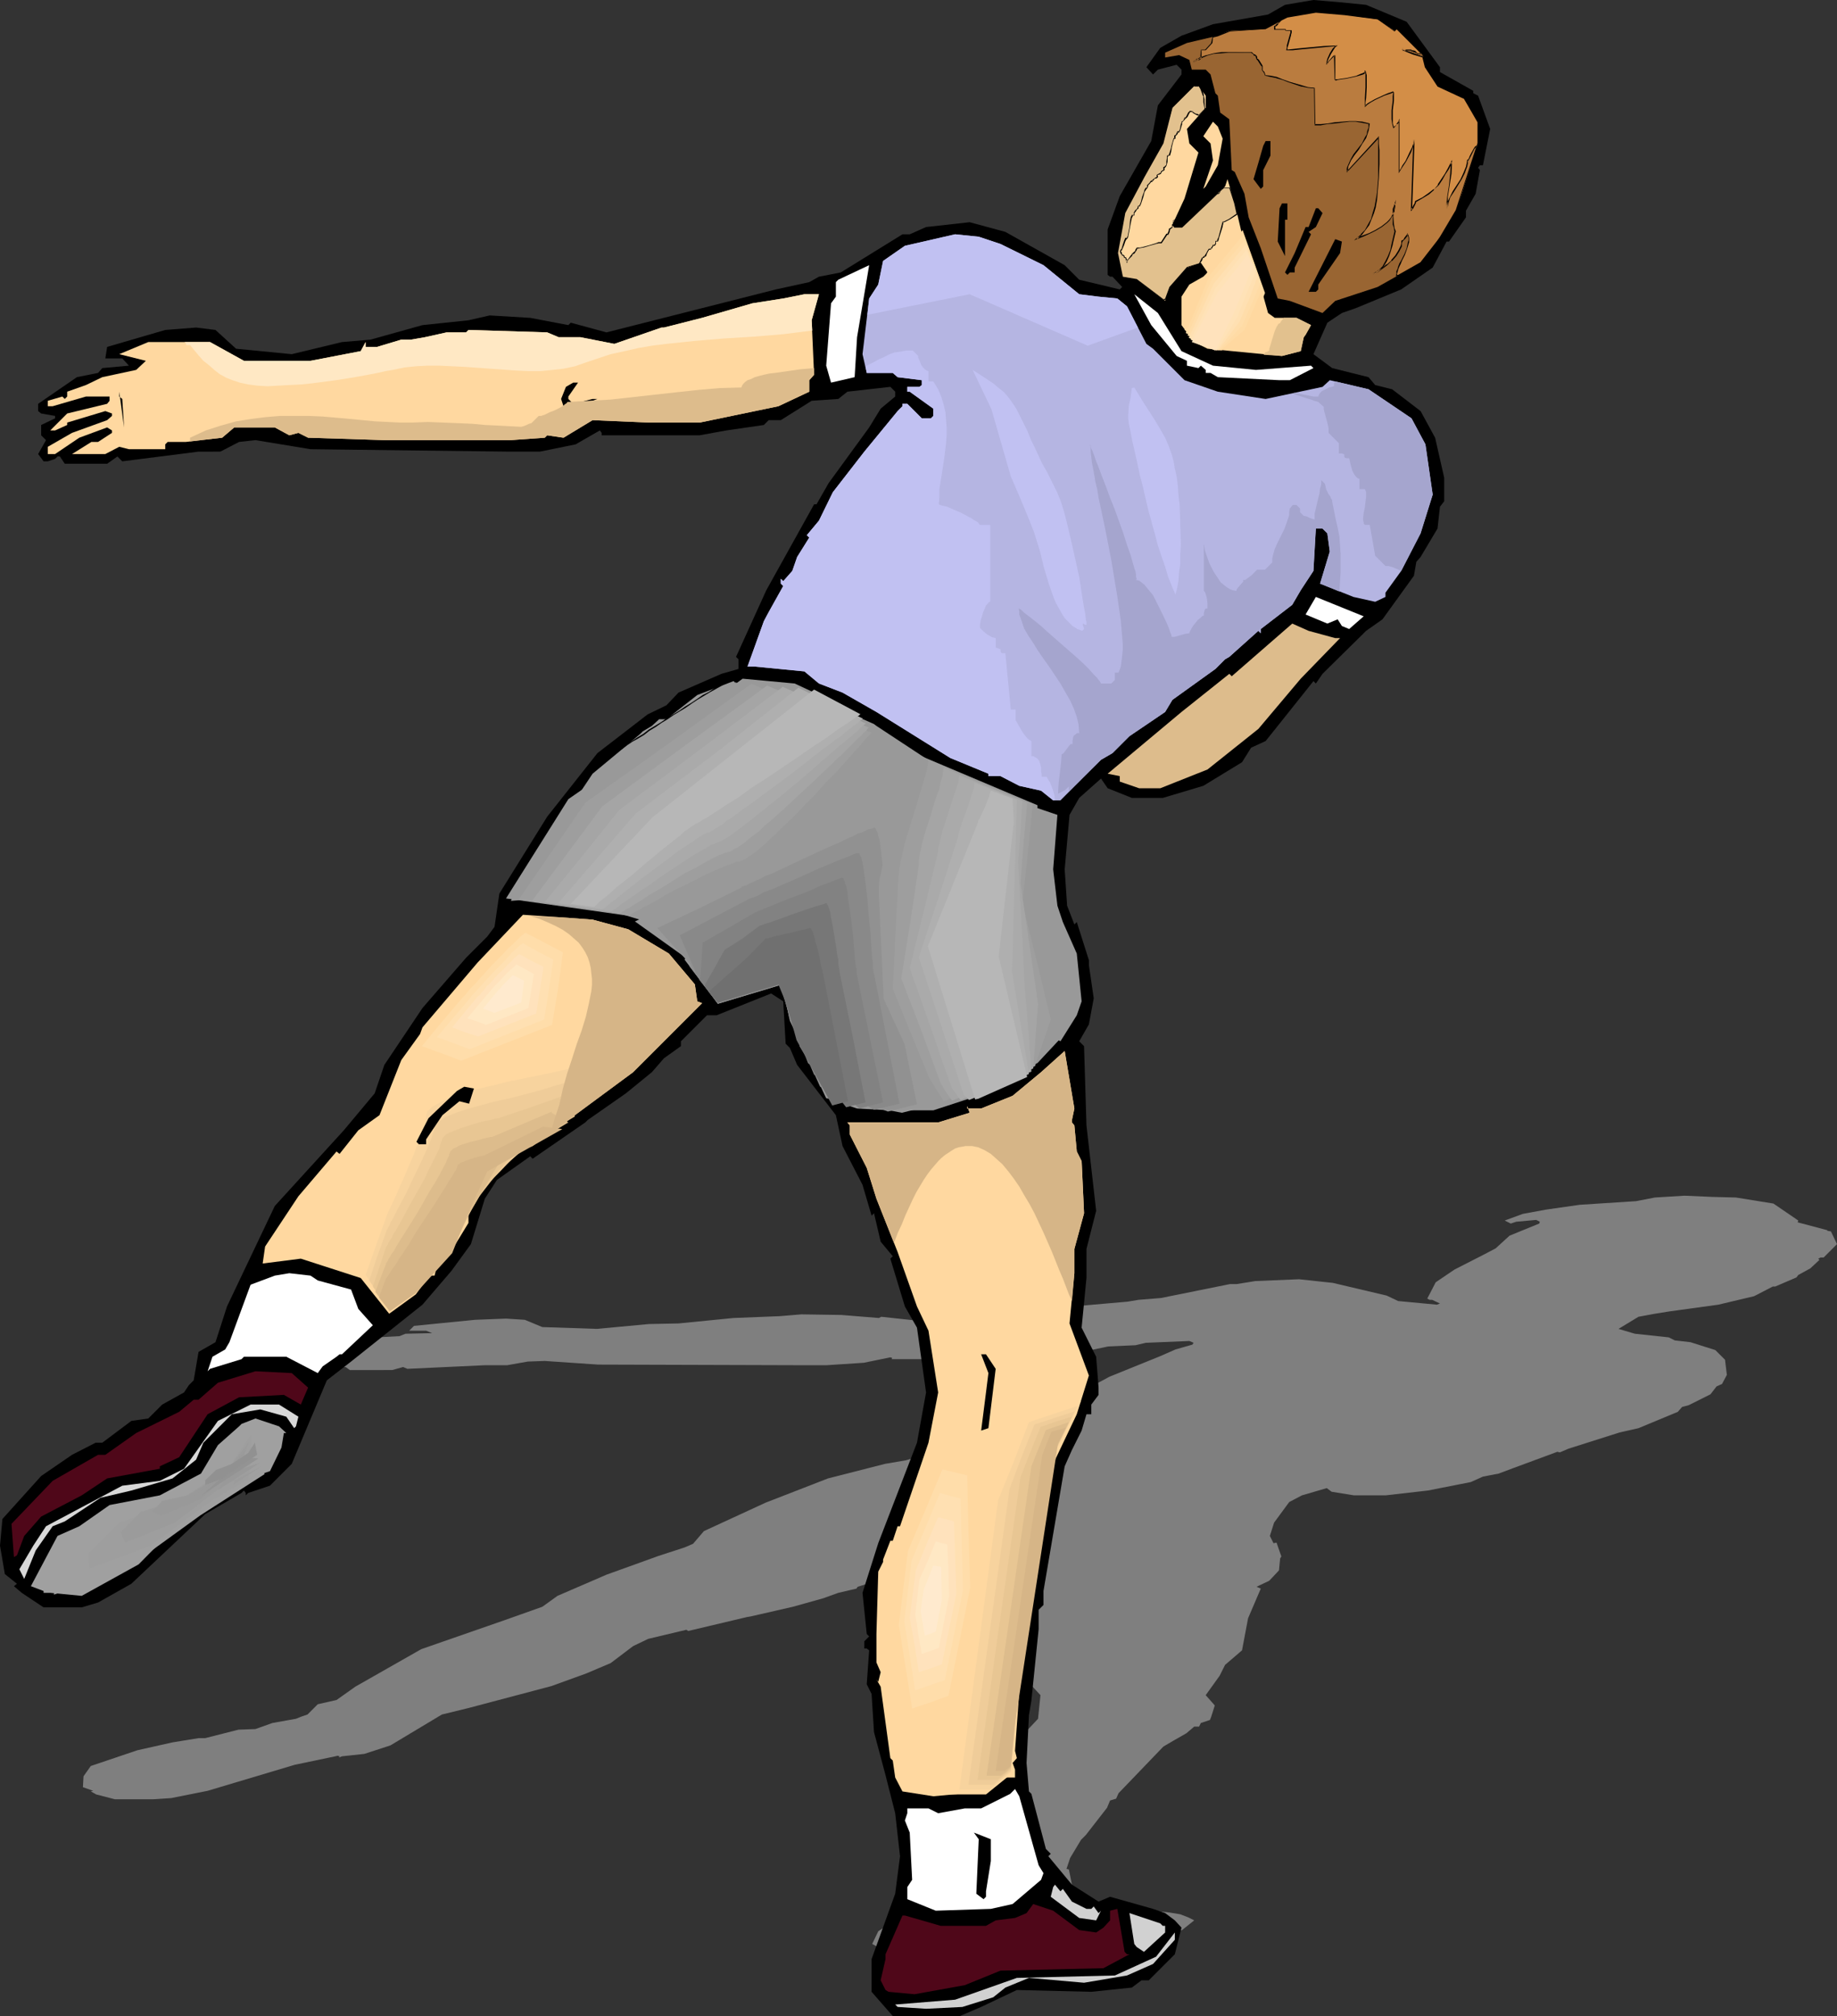
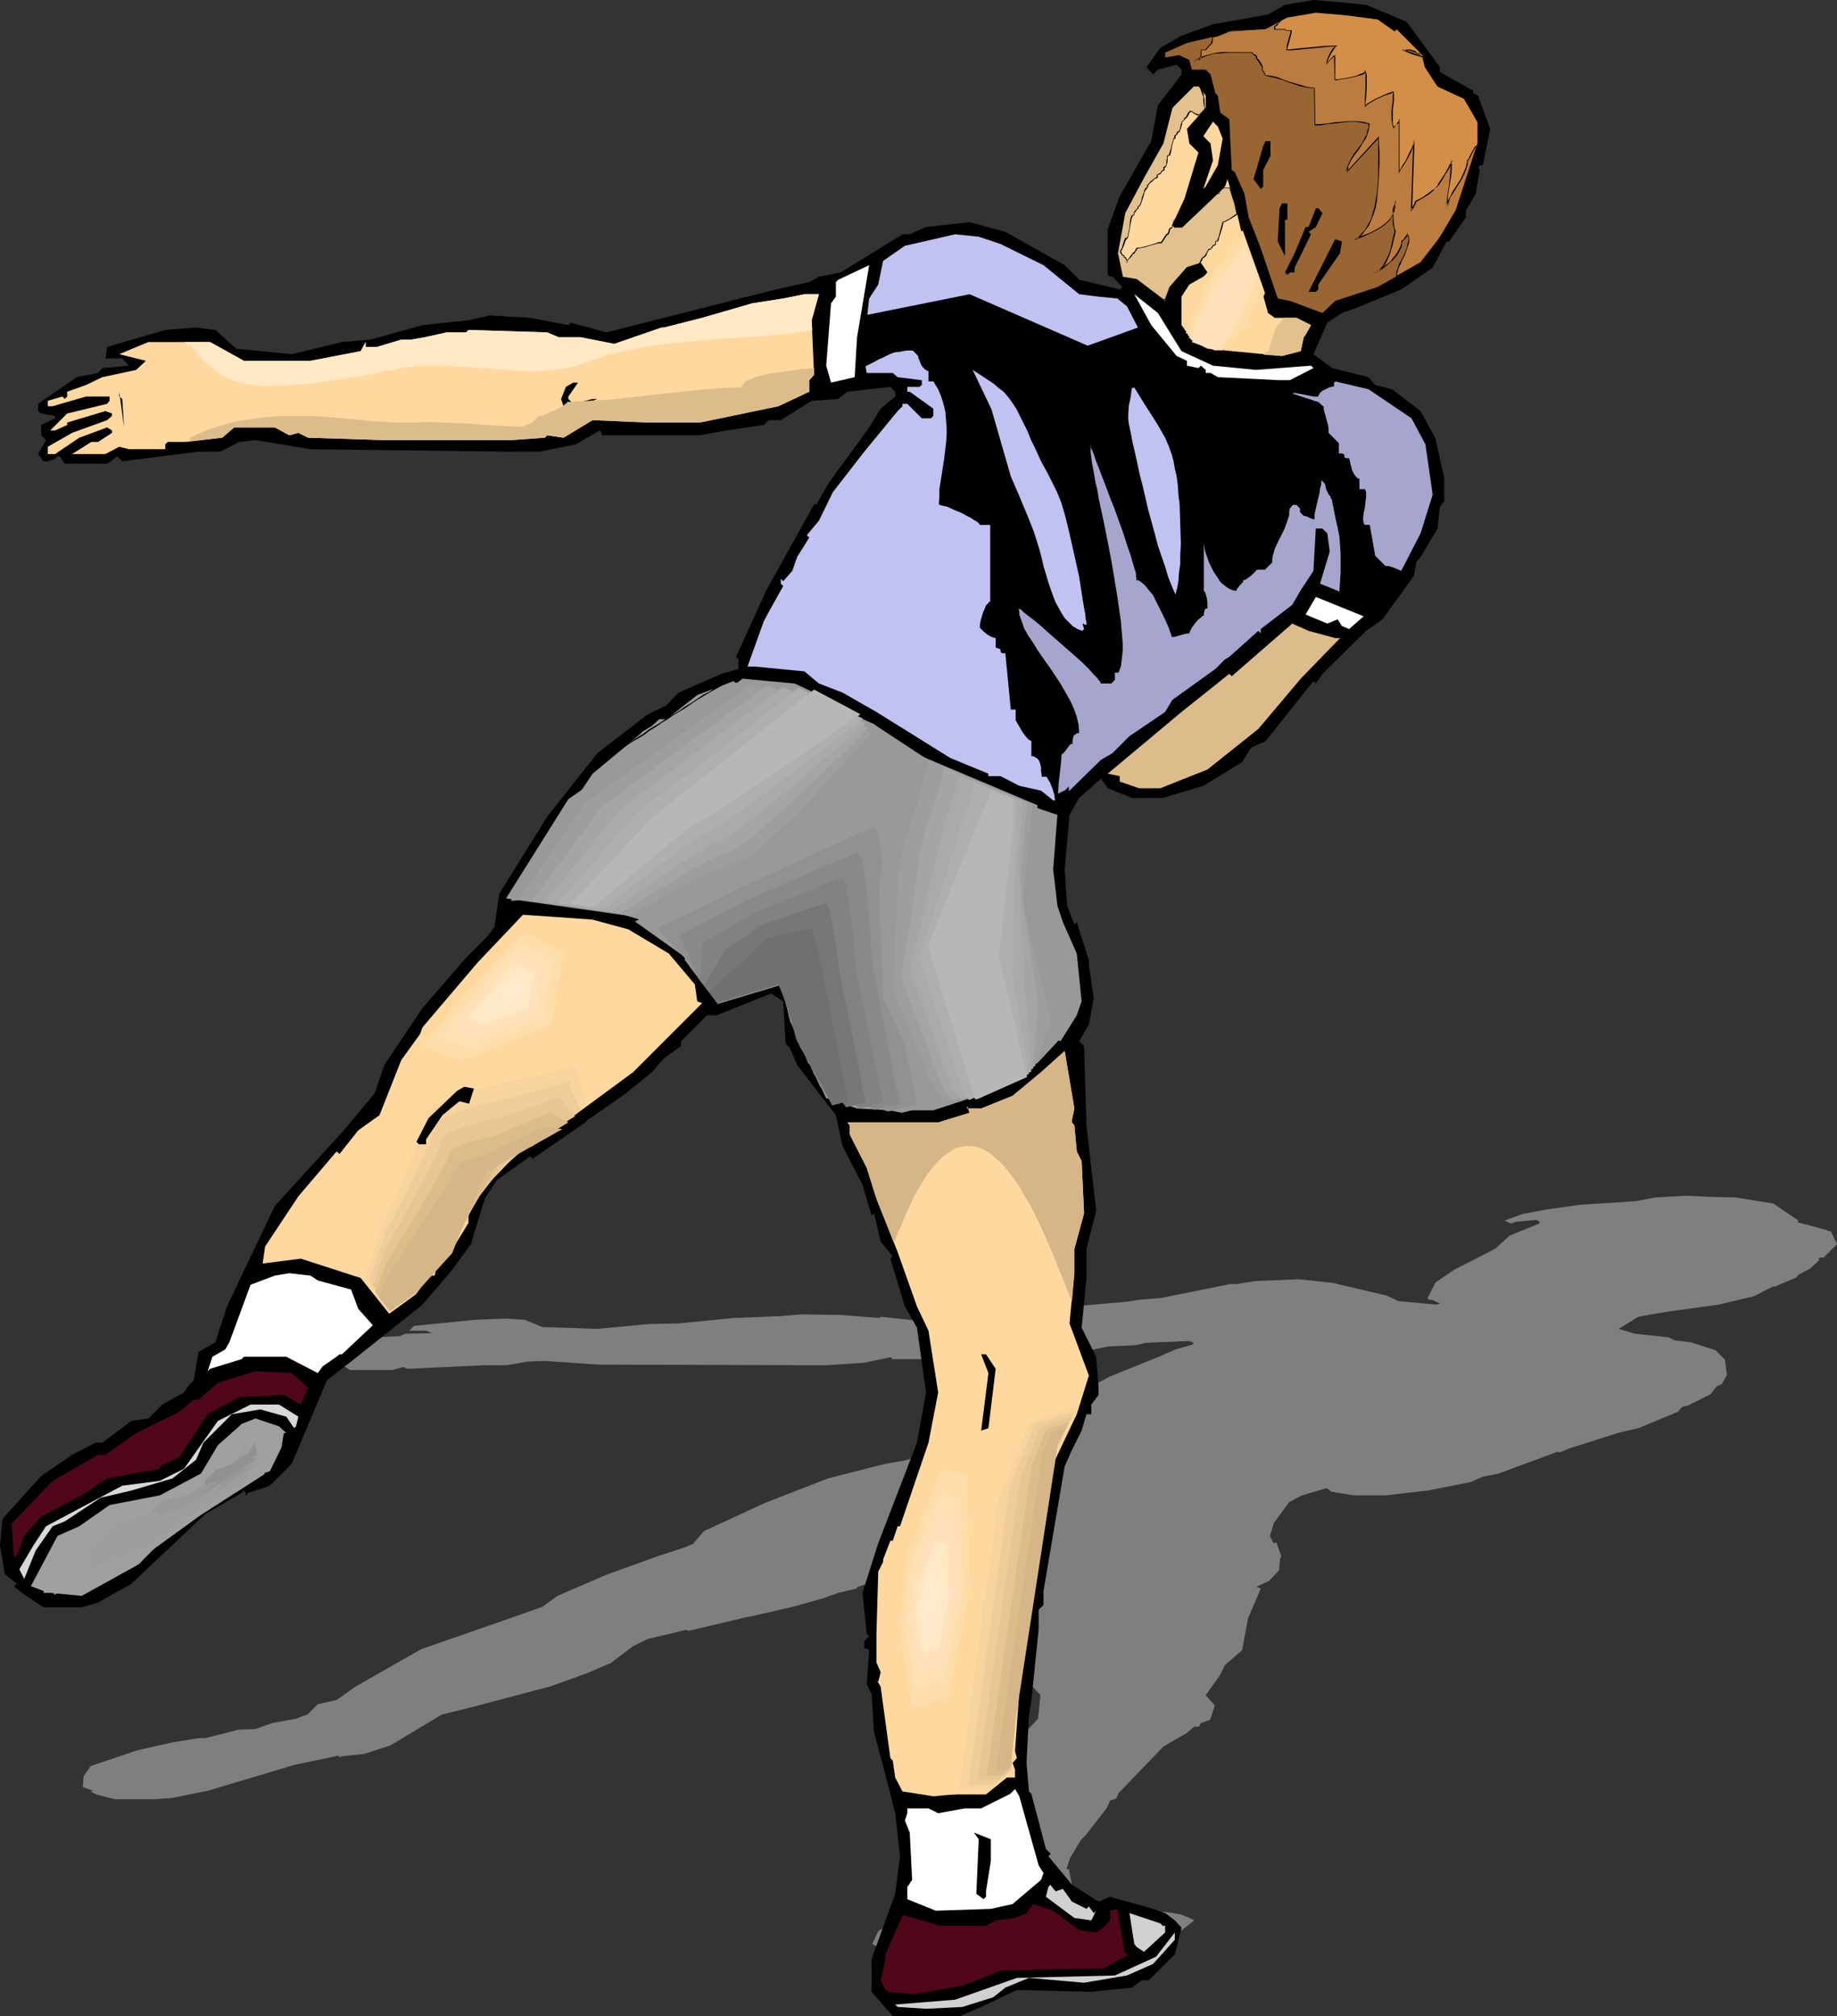
<svg xmlns="http://www.w3.org/2000/svg" xmlns:ns1="http://sodipodi.sourceforge.net/DTD/sodipodi-0.dtd" xmlns:ns2="http://www.inkscape.org/namespaces/inkscape" version="1.0" width="129.766mm" height="142.382mm" id="svg110" ns1:docname="Exercise 10.wmf">
  <rect width="100%" height="100%" fill="#333333" stroke="none" />
  <ns1:namedview id="namedview110" pagecolor="#ffffff" bordercolor="#000000" borderopacity="0.25" ns2:showpageshadow="2" ns2:pageopacity="0.0" ns2:pagecheckerboard="0" ns2:deskcolor="#d1d1d1" ns2:document-units="mm" />
  <defs id="defs1">
    <pattern id="WMFhbasepattern" patternUnits="userSpaceOnUse" width="6" height="6" x="0" y="0" />
  </defs>
  <path style="fill:#7f7f7f;fill-opacity:1;fill-rule:evenodd;stroke:none" d="m 463.468,319.649 10.019,1.616 6.626,4.525 -0.162,0.485 7.918,2.101 v 0.162 l 0.97,0.162 1.616,3.394 -3.555,3.555 h -0.808 l -0.646,0.323 0.323,0.323 -2.424,2.262 -3.232,1.778 -0.485,0.646 -5.656,2.424 h -0.646 l -5.01,2.586 -9.534,2.262 -12.928,1.778 -4.04,0.646 -4.363,0.808 -5.333,3.232 4.363,1.293 9.05,0.97 1.616,0.808 4.202,0.485 6.626,2.101 2.586,2.586 0.485,4.04 -1.293,2.424 -1.454,0.646 -1.616,2.101 -5.818,2.909 -1.778,0.485 -1.131,1.293 -10.504,4.363 -5.01,1.131 -13.736,4.363 -2.262,0.97 -0.646,-0.162 -11.797,4.363 -3.878,1.454 -4.202,0.808 -3.232,1.454 -11.474,2.262 -11.312,1.293 h -8.403 l -5.979,-0.97 -1.293,-0.97 -6.626,1.939 -3.394,1.778 -4.04,5.494 -1.131,3.555 0.97,1.939 0.808,-0.162 1.293,3.717 -0.323,0.485 -0.323,3.232 -2.586,2.747 -3.394,1.616 1.131,0.485 -3.394,7.919 -1.616,8.565 -4.525,3.878 -1.454,2.909 -3.717,5.171 2.424,2.747 -0.97,3.07 -0.323,0.808 -2.424,0.808 -0.485,0.97 h -1.293 l -2.101,1.778 -3.394,1.939 -2.747,1.616 -11.958,12.443 -0.646,1.454 -1.616,0.485 -0.808,1.939 -5.656,7.272 -1.293,1.293 -2.909,4.848 -0.97,2.909 0.646,0.162 1.131,5.656 0.97,0.323 -0.808,0.323 5.01,2.909 6.302,1.616 3.394,-0.485 10.827,1.131 2.909,0.485 2.101,0.808 1.616,0.808 -3.232,2.586 -8.242,2.586 h -1.939 l -2.909,0.646 -10.989,0.485 -19.715,-0.162 -10.342,1.778 -6.141,0.808 h -17.938 l -4.525,-2.424 1.616,-3.394 9.534,-6.302 3.07,-3.878 0.97,-4.363 -0.646,-3.878 -0.97,-4.202 1.293,-3.878 -0.97,-0.97 2.424,-3.394 -0.646,-0.162 h -0.485 l 0.162,-0.808 1.616,-0.323 -0.485,-0.323 0.808,-4.04 6.787,-5.01 15.352,-10.019 4.848,-5.171 0.646,-6.302 -2.101,-2.262 -1.293,-4.848 0.808,-0.162 -2.586,-1.454 -0.646,-2.909 -0.646,0.323 -0.97,-3.07 -3.07,-4.04 -0.485,-3.07 -7.757,-5.01 -0.97,-1.616 -1.131,-0.646 1.454,-4.04 -2.747,-0.808 -15.837,2.101 h -2.586 l -8.242,2.586 -0.323,0.485 -4.848,1.131 -4.04,1.454 -8.08,2.262 -11.312,2.586 -0.97,0.162 -15.675,3.717 -0.485,-0.323 -10.181,2.424 -4.04,1.939 -5.979,4.525 -6.464,2.747 -9.373,3.394 -21.978,5.818 -7.272,1.778 -13.736,8.242 -6.949,2.262 -5.979,0.646 -0.808,0.323 0.162,-0.323 -0.485,-0.162 -0.646,0.162 -10.827,2.262 -23.27,6.949 -9.696,1.939 -4.848,0.323 H 30.704 l -5.01,-1.293 -1.454,-0.808 0.646,-0.162 -2.747,-0.97 0.162,-2.909 1.939,-2.747 12.443,-4.202 9.373,-2.101 6.949,-1.131 h 1.778 l 8.888,-2.262 4.525,-0.162 4.525,-1.616 6.302,-1.131 1.616,-0.646 1.454,-0.485 2.747,-2.747 5.01,-1.131 5.01,-3.555 17.614,-10.019 22.301,-7.757 10.019,-3.555 4.04,-2.909 13.09,-5.656 13.898,-5.01 6.949,-2.262 2.262,-0.97 2.909,-3.394 16.483,-7.595 16.645,-6.464 15.19,-3.878 5.656,-0.97 3.717,-1.131 12.443,-1.939 4.848,-0.485 0.323,-0.97 -0.485,-0.162 11.635,-6.787 16.968,-8.565 h 0.646 l 4.202,-2.262 13.574,-5.494 4.04,-1.778 4.525,-1.293 0.323,-0.485 -1.131,-0.485 -11.635,0.485 -2.747,0.646 -7.272,0.323 -9.211,1.939 h -3.232 l -1.454,0.323 -10.504,0.646 -7.272,0.485 h -26.179 l 0.162,-0.323 -0.485,-0.162 -7.11,1.454 -9.858,0.646 h -8.403 l -52.682,-0.162 -14.221,-0.97 -4.525,0.162 -5.494,0.97 h -5.818 l -20.846,0.97 -1.131,-0.485 -2.909,0.808 H 93.405 l -1.131,-0.808 h -0.646 l -0.646,0.162 -2.101,0.323 h -1.131 l -0.97,-0.646 2.586,-1.454 -0.97,-0.485 0.485,-1.131 4.04,-0.485 0.162,-0.323 -3.555,-0.323 -0.646,-0.162 0.323,-0.808 11.474,-2.586 5.979,-0.323 1.616,-0.646 7.11,-0.162 -1.616,-0.646 h -4.525 l 1.293,-1.293 16.322,-1.616 8.242,-0.323 5.01,0.323 4.686,1.939 14.544,0.485 13.898,-1.293 7.918,-0.162 14.706,-1.454 12.282,-0.485 5.818,-0.485 10.666,0.162 10.019,0.808 0.646,-0.323 9.05,0.97 47.51,-4.202 9.211,-0.808 2.909,-0.485 5.979,-0.485 18.422,-3.717 h 1.778 l 5.01,-0.808 11.635,-0.485 9.05,0.97 14.382,3.394 3.07,1.454 10.342,0.97 0.808,-0.323 -2.101,-0.97 h -0.646 l -0.646,-0.323 2.262,-4.363 5.01,-3.394 7.595,-3.878 3.394,-1.778 3.717,-3.394 7.918,-3.232 0.162,-0.485 -0.97,-0.485 -5.333,0.485 -1.454,0.485 -1.616,-0.808 4.848,-1.778 6.141,-1.131 9.05,-1.293 15.029,-0.97 5.01,-0.97 7.918,-0.485 7.434,0.323 z" id="path1" />
  <path style="fill:#000000;fill-opacity:1;fill-rule:evenodd;stroke:none" d="m 364.731,1.293 10.827,4.525 8.888,12.12 v 1.293 l 8.888,5.01 v 0.646 l 1.293,0.646 3.232,8.888 -1.939,9.696 h -0.808 l -0.485,0.646 0.485,0.646 -1.131,6.302 -2.586,4.525 v 1.778 l -4.525,6.464 h -0.646 l -3.717,6.949 -8.403,5.818 -12.12,5.01 -3.717,1.293 -3.878,2.586 -3.717,8.403 5.01,3.717 9.696,2.424 1.778,2.101 4.525,1.131 7.595,5.818 3.878,7.11 2.424,10.666 v 6.302 l -1.131,1.454 -0.646,5.818 -4.525,7.595 -1.131,1.293 -0.646,3.717 -8.403,11.635 -4.363,3.07 -11.635,11.474 -1.778,2.586 -0.646,-0.646 -9.534,11.959 -3.232,4.04 -3.878,1.778 -2.424,3.878 -10.342,6.302 -10.827,3.232 h -8.242 l -6.464,-2.586 -1.778,-2.586 -5.818,5.171 -2.586,4.525 -1.293,14.544 0.646,9.696 1.939,5.01 0.646,-0.646 3.232,10.181 v 1.293 l 1.293,8.888 -1.293,6.949 -2.586,4.525 1.293,1.293 0.646,21.17 2.586,22.786 -2.586,10.181 v 7.757 l -1.293,13.251 3.878,7.757 0.646,8.242 v 1.939 l -1.939,2.586 v 2.586 h -1.293 l -1.293,4.363 -2.586,5.171 -1.939,4.363 -5.656,33.29 v 3.717 l -1.293,1.293 v 5.171 l -1.939,19.069 -0.646,3.878 -0.646,12.767 0.646,7.595 0.646,0.646 3.878,14.706 1.293,1.293 -0.646,0.646 6.302,7.595 7.11,4.525 3.07,-1.293 11.474,3.232 3.232,1.131 2.586,1.939 1.778,1.939 -1.778,7.111 -6.949,6.949 h -1.939 l -2.586,1.939 -10.827,1.131 -19.877,-0.485 -9.534,4.525 -5.656,2.424 h -17.938 l -5.656,-6.464 v -8.727 l 6.302,-17.453 1.293,-10.019 -1.293,-11.474 -2.586,-10.181 -3.07,-11.474 -0.646,-10.181 -1.293,-2.586 0.646,-9.05 -0.646,-0.485 h -0.646 v -1.939 l 1.293,-1.293 -0.646,-0.646 -1.131,-10.989 4.202,-13.251 10.342,-26.826 2.424,-13.413 -2.424,-17.291 -3.232,-5.656 -3.878,-12.767 0.646,-0.646 -3.232,-3.878 -1.778,-7.595 -0.646,0.646 -2.424,-8.242 -5.333,-10.343 -1.778,-8.242 -10.342,-13.413 -1.939,-4.525 -1.131,-1.131 -0.646,-11.312 -3.232,-2.101 -14.544,5.818 h -2.586 l -6.949,6.949 v 1.293 l -4.525,3.232 -3.232,3.717 -6.949,5.656 -10.181,7.111 -0.646,0.646 -14.059,9.696 -0.646,-0.646 -8.888,6.302 -3.232,5.01 -3.717,12.12 -5.171,7.11 -7.757,9.05 -19.069,15.191 -6.464,5.01 -9.373,22.301 -5.818,5.818 -5.818,1.939 -0.646,0.646 v -0.646 l -0.485,-0.646 -0.646,0.646 -9.696,5.656 -19.715,18.584 -8.888,5.01 -4.363,1.293 H 11.635 L 5.818,425.175 3.717,423.398 4.525,422.751 1.293,420.166 0,412.57 0.646,405.46 10.989,393.986 l 8.242,-5.656 6.302,-3.232 h 1.778 l 7.757,-5.818 4.525,-0.646 3.717,-3.717 5.818,-3.232 1.293,-1.939 1.293,-1.293 1.293,-7.595 4.525,-2.586 3.07,-9.535 12.766,-26.826 18.422,-20.2 8.242,-9.858 2.586,-7.595 10.181,-15.191 11.635,-13.413 5.656,-5.656 1.939,-2.586 1.293,-8.888 12.766,-20.523 13.413,-16.968 13.413,-10.343 5.01,-2.424 3.232,-3.394 11.474,-5.01 4.525,-1.293 v -2.586 l -0.646,-0.646 8.08,-17.776 12.766,-22.948 h 0.646 l 3.232,-5.656 10.827,-14.867 3.07,-5.01 3.878,-3.232 v -1.293 l -1.293,-1.293 -11.474,1.293 -2.424,1.939 -7.11,0.485 -8.242,5.171 h -3.232 l -1.293,1.293 -10.019,1.454 -7.11,1.293 h -26.179 v -0.646 l -0.485,-0.646 -6.464,3.717 -9.534,1.939 h -8.242 l -53.005,-0.646 -14.706,-2.424 -4.363,0.485 -5.01,2.586 H 53.005 l -20.362,2.586 -1.293,-1.293 -2.747,1.939 H 17.291 l -1.293,-1.939 h -0.646 l -0.646,0.646 -1.939,0.646 h -1.131 l -1.454,-1.939 2.101,-3.717 -1.293,-1.293 v -2.747 l 3.717,-1.778 v -0.646 l -3.717,-0.646 -0.808,-0.646 v -1.939 l 10.342,-7.111 5.656,-1.131 1.131,-1.293 7.11,-0.646 -1.778,-1.939 h -4.525 l 0.485,-3.07 15.514,-4.525 8.242,-0.646 5.171,0.646 5.494,5.01 14.867,1.454 13.413,-3.232 7.595,-0.646 13.898,-3.878 12.282,-1.293 5.656,-1.293 10.827,0.646 10.181,1.939 0.646,-0.646 9.534,2.586 45.248,-11.474 8.888,-1.939 2.586,-1.454 5.818,-1.131 16.483,-10.181 h 1.939 l 4.363,-1.939 11.635,-1.293 9.534,2.586 15.837,8.888 3.878,3.878 10.827,2.586 0.646,-0.646 -2.586,-2.747 h -0.646 l -0.646,-0.485 V 61.247 l 3.232,-8.888 5.818,-10.181 2.586,-4.525 1.778,-9.535 6.302,-8.242 v -1.293 l -1.293,-1.293 -5.01,1.293 -1.293,1.293 -1.778,-1.939 3.717,-5.171 5.656,-3.232 8.403,-3.07 14.706,-2.586 4.525,-2.586 L 350.672,0 l 7.595,0.646 z" id="path2" />
  <path style="fill:#996532;fill-opacity:1;fill-rule:evenodd;stroke:none" d="m 367.801,5.171 4.525,3.07 0.646,-0.485 6.949,6.949 v 0.646 l 0.646,2.586 3.232,5.01 6.949,3.232 3.878,6.302 v 5.818 l -4.363,13.413 -1.454,4.525 -5.01,8.242 -4.525,5.656 -11.474,6.464 -11.312,3.717 -3.394,3.232 -8.726,-3.232 -3.232,-0.646 -4.525,-13.413 -3.232,-8.242 -1.131,-6.302 -2.586,-5.818 -0.808,-0.485 -0.646,-13.575 -2.424,-1.778 -0.646,-4.525 -0.646,-0.646 -1.293,-5.01 -1.293,-1.293 h -3.717 l -0.646,-2.586 -2.747,-1.293 -3.717,0.646 v -1.293 l 5.818,-2.586 8.242,-1.939 3.07,-1.293 9.696,-0.485 5.818,-3.232 7.595,-1.293 7.595,0.646 z" id="path3" />
  <path style="fill:#ffd8a0;fill-opacity:1;fill-rule:evenodd;stroke:none" d="m 321.907,25.533 v 3.232 l -5.01,5.656 0.646,3.878 2.424,2.424 -3.717,12.282 -3.232,6.949 0.646,0.646 h 1.778 l 11.635,-10.827 0.646,-1.939 1.939,6.464 1.939,8.242 5.01,14.059 1.939,6.949 1.778,1.293 h 5.818 l 3.878,1.939 -1.454,2.586 -0.485,0.646 -0.808,3.717 -5.01,1.293 -19.877,-1.939 -3.555,-1.778 -3.394,-4.525 v -7.595 l 2.101,-3.232 3.717,-2.101 1.131,-1.131 -1.778,-2.586 -3.717,1.293 -4.525,5.171 -1.293,3.717 -7.595,-5.656 -3.878,-0.808 -1.293,-6.302 1.939,-10.666 5.171,-9.696 5.01,-8.888 2.586,-9.535 5.818,-5.818 h 1.131 z" id="path4" />
  <path style="fill:#ffd8a0;fill-opacity:1;fill-rule:evenodd;stroke:none" d="m 326.432,37.007 -1.293,7.11 -3.232,5.656 -0.646,0.646 2.586,-7.595 -0.646,-4.525 -1.939,-1.939 2.586,-3.878 1.293,1.293 z" id="path5" />
  <path style="fill:#000000;fill-opacity:1;fill-rule:evenodd;stroke:none" d="m 339.198,41.532 -1.939,3.878 v 4.363 l -0.646,0.646 -1.939,-2.586 1.293,-4.363 1.293,-4.525 0.646,-1.293 h 1.293 z" id="path6" />
  <path style="fill:#000000;fill-opacity:1;fill-rule:evenodd;stroke:none" d="m 381.214,42.825 -1.293,3.717 -7.595,4.525 h -0.646 l -0.646,-0.646 1.939,-3.232 5.171,-2.424 1.131,-2.586 h 1.293 z" id="path7" />
  <path style="fill:#000000;fill-opacity:1;fill-rule:evenodd;stroke:none" d="m 343.723,58.662 h -0.646 v 9.696 l -1.939,-3.878 0.485,-8.888 0.646,-1.293 h 1.454 z" id="path8" />
  <path style="fill:#000000;fill-opacity:1;fill-rule:evenodd;stroke:none" d="m 353.096,56.884 -1.778,3.717 -1.939,1.293 0.646,0.646 -4.363,8.888 v 1.293 h -1.293 l -0.646,0.646 -0.646,-0.646 2.586,-5.171 2.909,-6.949 h 0.808 l 1.939,-5.01 h 0.646 z" id="path9" />
-   <path style="fill:#b5b5e2;fill-opacity:1;fill-rule:evenodd;stroke:none" d="m 267.125,65.126 11.474,5.656 9.534,7.757 5.171,0.646 5.01,0.485 2.586,2.101 5.171,10.019 1.778,1.293 8.403,8.403 8.888,3.07 12.766,1.939 15.19,-3.232 1.939,-1.778 10.342,2.424 11.474,7.757 3.717,6.949 1.939,13.413 -3.232,10.343 -5.171,10.019 -4.202,5.818 v 1.131 l -2.747,1.293 -5.818,-1.293 -8.888,-3.555 2.586,-8.565 -0.646,-4.848 -1.293,-1.293 h -1.778 l -0.646,11.312 -3.394,5.171 -2.262,3.878 -8.403,6.464 v 1.131 l -0.646,-0.646 -7.757,6.949 -1.131,0.646 -2.586,2.586 -11.474,8.242 -1.939,3.232 -9.534,6.464 -4.525,4.525 -3.07,1.778 -10.827,10.827 h -1.939 l -3.232,-2.586 -5.818,-1.293 -5.01,-2.586 h -3.232 v -0.646 l -10.181,-4.202 -19.715,-12.282 -9.05,-5.171 -6.302,-2.424 -3.878,-3.232 -13.251,-1.293 h -1.939 l 4.363,-12.12 1.293,-2.424 -0.646,-0.646 0.646,0.646 3.878,-6.949 -0.646,-0.646 v -1.293 l 0.646,0.646 2.424,-2.747 -0.646,-0.646 0.646,0.646 1.293,-3.717 -0.646,-0.646 0.646,0.646 3.232,-5.171 -0.646,-0.646 3.232,-3.878 3.717,-7.595 8.403,-10.827 8.888,-10.827 1.293,-1.293 v -0.646 h 1.293 l 3.878,3.878 h 2.424 l 0.646,-0.646 v -1.939 l -6.302,-4.525 h -0.646 v -1.293 h 3.232 l 0.646,-0.485 v -1.293 l -6.464,-0.808 -1.293,-1.131 h -6.949 l -1.131,-5.01 1.778,-14.867 2.424,-3.717 1.293,-6.302 5.818,-4.04 13.413,-3.07 6.302,0.646 z" id="path10" />
  <path style="fill:#000000;fill-opacity:1;fill-rule:evenodd;stroke:none" d="m 357.782,67.55 -5.818,8.403 v 1.293 l -0.646,0.646 h -1.939 l 7.11,-14.059 1.778,0.646 z" id="path11" />
  <path style="fill:#ffffff;fill-opacity:1;fill-rule:evenodd;stroke:none" d="m 228.179,100.678 -6.302,1.454 -1.293,-4.525 1.293,-16.645 1.293,-1.778 V 75.307 l 0.646,-0.646 8.242,-3.878 -3.232,19.231 z" id="path12" />
  <path style="fill:#ffd8a0;fill-opacity:1;fill-rule:evenodd;stroke:none" d="m 216.705,85.488 0.646,14.544 -1.293,1.454 v 3.07 l -8.242,3.878 -21.008,4.363 H 173.397 l -15.19,-0.646 -7.757,4.686 -4.363,-0.646 -0.646,0.646 -9.05,0.646 h -33.774 l -20.362,-0.646 -2.586,-1.293 -2.424,0.646 -3.878,-2.101 H 62.539 l -3.232,2.747 -9.696,1.131 h -4.848 l -0.646,0.646 v 1.293 h -9.696 l -2.586,-0.646 -3.717,1.939 h -8.888 l 5.171,-3.232 h 1.778 l 3.717,-2.424 v -0.646 l -1.293,-0.808 -7.434,2.747 -6.464,4.363 h -1.939 v -1.939 l 6.464,-3.717 9.373,-3.394 1.293,-1.131 v -0.646 l -1.778,-0.646 -10.181,3.07 v 0.646 l -3.232,1.454 h -1.293 l 4.525,-4.525 10.666,-2.586 0.646,-0.808 v -1.131 h -6.302 l -8.888,2.586 h -1.293 v -1.454 l 3.878,-1.131 0.646,0.646 0.646,-0.646 v -1.293 l 5.01,-1.778 4.363,-2.101 9.05,-1.939 2.586,-2.424 -7.11,-1.778 7.757,-3.232 h 16.483 l 9.05,5.01 h 17.776 L 96.313,93.729 97.606,91.305 v 1.293 h 3.07 l 6.464,-1.939 h 2.586 l 3.717,-0.646 5.818,-1.293 h 5.171 l 0.646,-0.646 21.008,0.646 3.07,1.293 h 5.818 l 9.05,1.778 12.605,-4.363 h 0.646 l 10.181,-2.586 13.413,-3.878 8.242,-1.293 5.656,-1.131 h 3.878 z" id="path13" />
  <path style="fill:#ffffff;fill-opacity:1;fill-rule:evenodd;stroke:none" d="m 315.443,93.729 8.403,3.878 11.474,1.131 14.706,-1.131 0.646,0.646 -6.302,3.232 h -2.747 l -16.483,-0.808 -1.939,-1.131 h -1.293 v -0.808 l -1.293,-1.131 -0.646,0.646 -3.07,-0.646 V 96.315 l -2.747,-1.293 -6.787,-8.242 -4.525,-8.242 6.302,5.01 z" id="path14" />
  <path style="fill:#000000;fill-opacity:1;fill-rule:evenodd;stroke:none" d="m 324.492,82.256 -3.878,1.939 -1.293,-1.293 0.646,-1.131 h 4.525 z" id="path15" />
  <path style="fill:#000000;fill-opacity:1;fill-rule:evenodd;stroke:none" d="m 151.742,105.849 v 0.646 l 1.293,1.293 5.171,-1.293 h 1.293 l -5.171,1.939 h -3.878 l -0.646,-1.939 1.293,-3.232 1.939,-1.131 h 1.293 z" id="path16" />
  <path style="fill:#000000;fill-opacity:1;fill-rule:evenodd;stroke:none" d="m 32.643,106.496 0.485,7.595 -1.293,-9.535 v 1.293 z" id="path17" />
  <path style="fill:#ffffff;fill-opacity:1;fill-rule:evenodd;stroke:none" d="m 360.206,167.905 -1.939,-0.808 -1.131,-1.778 -2.747,1.131 -5.818,-2.424 2.747,-4.686 12.766,5.171 z" id="path18" />
  <path style="fill:#ddbc8c;fill-opacity:1;fill-rule:evenodd;stroke:none" d="m 356.489,170.329 h 1.293 l -10.504,10.827 -11.312,13.413 -13.574,10.827 -12.605,5.01 h -5.656 l -5.171,-1.778 v -1.454 l -3.232,-0.646 19.715,-16.483 12.766,-10.181 0.646,0.646 16.16,-14.059 4.363,1.939 z" id="path19" />
  <path style="fill:#999999;fill-opacity:1;fill-rule:evenodd;stroke:none" d="m 217.352,184.873 v 0.646 l 6.464,2.747 3.717,2.424 5.818,2.586 0.646,0.485 0.485,-0.485 -0.485,0.485 20.362,13.413 6.302,2.586 v 0.646 l 14.059,4.525 7.595,2.586 -1.131,14.544 1.131,9.696 1.454,4.363 3.717,8.403 1.293,12.767 -1.293,3.717 -4.363,6.949 -0.808,-0.485 -2.424,2.262 -13.413,10.989 -17.291,5.656 h -11.474 l -8.888,-0.485 -1.939,-0.646 -5.01,-2.747 -4.525,-6.949 -3.878,-6.302 v -2.586 l -0.646,-0.646 -1.293,-5.01 v -5.818 l -2.424,-2.424 -4.525,-0.646 -12.605,5.171 -1.939,-2.101 -2.586,-6.302 -3.717,-4.363 -10.827,-8.403 -12.282,-3.717 -6.949,-1.293 -8.242,-1.293 -9.05,0.646 6.464,-12.767 5.171,-6.302 v -0.646 l -0.646,-0.808 0.646,0.808 4.363,-6.464 -0.646,-0.646 2.586,-1.293 3.878,-5.818 7.595,-6.302 5.171,-4.363 0.646,-0.646 2.424,-1.454 1.939,-1.778 h 1.939 l 8.242,-6.464 9.696,-3.717 0.646,0.646 1.778,-1.293 13.898,1.293 z" id="path20" />
  <path style="fill:#ffd8a0;fill-opacity:1;fill-rule:evenodd;stroke:none" d="m 158.206,245.474 9.534,2.586 10.827,6.464 6.949,8.242 0.646,4.525 1.293,0.485 -18.422,18.423 -26.826,19.715 -3.878,1.454 h -2.424 l 1.131,-2.101 1.939,-1.778 h 1.939 l 1.293,-1.293 -2.586,-3.232 -2.586,0.646 -5.01,6.302 -5.818,15.352 -1.131,1.293 v 3.878 l -5.818,9.535 -2.586,1.939 -0.646,2.586 h -1.293 l -3.717,5.01 -7.11,5.171 -7.595,-9.535 -15.998,-5.171 -10.181,1.293 0.646,-4.525 8.888,-13.413 10.181,-11.959 0.808,0.646 5.01,-6.302 5.656,-4.04 5.818,-14.706 5.01,-6.949 0.646,-1.778 14.706,-17.291 12.12,-12.767 9.534,0.646 z" id="path21" />
  <path style="fill:#ffd8a0;fill-opacity:1;fill-rule:evenodd;stroke:none" d="m 157.56,280.541 -17.776,2.747 v 0 h -0.162 -0.162 l -0.485,0.162 -0.485,0.162 h -0.646 l -0.646,0.162 -0.97,0.162 -0.808,0.323 -2.262,0.485 -2.262,0.485 -2.586,0.808 -2.586,0.646 -2.586,0.808 -2.586,0.808 -2.262,0.97 -2.262,0.97 -1.778,0.97 -0.646,0.485 -0.646,0.485 -0.485,0.485 -0.485,0.485 -0.162,0.485 -0.162,0.646 v 0.485 0.646 l -0.323,1.454 -0.323,1.778 -0.646,1.778 -0.646,2.101 -0.646,2.101 -1.454,4.363 -0.808,2.101 -0.808,1.939 -0.646,1.778 -0.646,1.616 -0.485,1.293 -0.323,0.485 v 0.485 l -0.323,0.323 v 0.323 l -0.162,0.162 v 0 l -6.787,19.231 7.595,10.989 15.19,-14.706 4.525,-11.312 8.565,-11.797 25.856,-19.069 -2.101,-10.989 z" id="path22" />
  <path style="fill:#f7d39e;fill-opacity:1;fill-rule:evenodd;stroke:none" d="m 155.136,284.582 -8.726,1.939 -8.726,1.778 v 0 l -0.323,0.162 h -0.323 -0.323 l -0.646,0.162 -0.646,0.162 -1.454,0.323 -1.778,0.485 -2.101,0.485 -2.101,0.485 -2.262,0.646 -4.363,1.454 -1.939,0.646 -1.939,0.97 -1.454,0.808 -0.646,0.323 -0.485,0.485 -0.485,0.485 -0.323,0.323 -0.162,0.485 -0.162,0.485 v 0.485 0.485 l -0.162,0.646 -0.162,0.808 -0.646,1.616 -0.646,1.939 -0.808,2.101 -0.808,2.262 -1.939,4.525 -0.97,2.262 -0.97,2.101 -0.808,1.939 -0.808,1.778 -0.646,1.293 -0.323,0.646 -0.162,0.485 -0.323,0.485 v 0.162 l -0.162,0.323 v 0 l -2.909,8.08 -2.909,8.242 6.626,9.373 13.413,-12.605 5.656,-11.312 3.878,-5.656 3.878,-5.656 5.656,-5.01 5.656,-5.01 14.221,-9.858 -1.293,-4.525 -1.293,-4.363 v 0 z" id="path23" />
  <path style="fill:#efcc99;fill-opacity:1;fill-rule:evenodd;stroke:none" d="m 152.55,288.622 -4.202,1.131 -4.202,1.293 -8.565,2.262 h -0.162 v 0 l -0.646,0.162 -0.97,0.162 -1.293,0.323 -1.454,0.323 -1.616,0.485 -3.717,0.97 -3.555,1.131 -1.616,0.646 -1.616,0.646 -1.293,0.808 -0.808,0.646 -0.646,0.646 -0.162,0.323 -0.162,0.485 v 0.323 0.485 l -0.323,0.646 -0.162,0.808 -0.323,0.808 -0.323,0.808 -0.808,1.939 -0.97,2.101 -1.131,2.424 -2.262,4.686 -1.131,2.424 -1.131,2.101 -1.131,2.101 -0.97,1.939 -0.323,0.646 -0.485,0.808 -0.323,0.646 -0.162,0.485 -0.323,0.485 -0.162,0.323 -0.162,0.162 v 0.162 l -2.424,6.626 -2.262,6.787 2.747,4.04 2.747,4.04 11.958,-10.827 3.394,-5.494 3.232,-5.494 3.394,-5.494 3.394,-5.656 5.01,-5.171 4.848,-5.171 15.837,-10.343 -3.394,-6.787 z" id="path24" />
  <path style="fill:#e8c693;fill-opacity:1;fill-rule:evenodd;stroke:none" d="m 149.965,292.662 -8.242,2.909 -8.242,2.747 -0.162,0.162 h -0.485 l -0.808,0.162 -0.97,0.323 -1.131,0.162 -1.454,0.323 -2.747,0.808 -2.909,0.97 -1.293,0.485 -1.131,0.485 -1.131,0.485 -0.646,0.646 -0.485,0.485 -0.162,0.646 -0.162,0.323 -0.162,0.485 -0.162,0.485 -0.162,0.808 -0.323,0.646 -0.485,0.97 -0.97,1.939 -1.131,2.262 -1.131,2.424 -2.747,4.848 -1.454,2.586 -1.293,2.424 -1.131,2.101 -1.131,1.939 -0.646,0.97 -0.323,0.808 -0.485,0.646 -0.323,0.485 -0.162,0.485 -0.323,0.485 v 0.162 h -0.162 l -1.778,5.333 -1.778,5.333 4.525,6.464 10.342,-8.727 3.878,-5.494 3.717,-5.494 2.909,-5.494 3.07,-5.333 8.242,-10.666 8.726,-5.494 8.565,-5.171 -1.131,-1.293 -0.97,-1.131 -1.939,-2.424 z" id="path25" />
  <path style="fill:#ddbc8c;fill-opacity:1;fill-rule:evenodd;stroke:none" d="m 147.379,296.702 -15.998,6.787 h -0.162 -0.323 l -0.646,0.162 -0.646,0.162 -0.808,0.162 -0.97,0.323 -2.101,0.485 -2.101,0.646 -0.97,0.323 -0.808,0.485 -0.808,0.323 -0.485,0.485 -0.323,0.323 -0.162,0.485 -0.162,0.162 v 0.485 l -0.323,0.485 -0.323,0.808 -0.323,0.808 -0.485,0.808 -0.485,0.97 -0.485,0.97 -1.293,2.262 -1.616,2.586 -2.909,5.171 -1.616,2.586 -1.616,2.586 -1.454,2.262 -1.293,2.101 -0.485,0.97 -0.646,0.808 -0.323,0.646 -0.485,0.646 -0.162,0.485 -0.323,0.485 -0.162,0.162 v 0.162 l -1.454,3.717 -1.454,3.878 3.878,5.01 4.363,-3.232 4.202,-3.394 8.726,-10.989 2.424,-5.171 2.586,-5.171 3.394,-5.656 3.394,-5.656 9.373,-5.494 9.211,-5.494 -2.262,-1.293 -2.262,-1.293 z" id="path26" />
  <path style="fill:#d6b587;fill-opacity:1;fill-rule:evenodd;stroke:none" d="m 144.955,300.742 -15.837,7.757 v 0 h -0.323 l -0.323,0.162 h -0.323 l -1.293,0.323 -2.424,0.808 -1.131,0.485 -0.485,0.162 -0.323,0.323 -0.323,0.162 v 0.323 l -0.162,0.162 v 0.323 l -0.323,0.646 -0.323,0.485 -0.485,0.808 -0.485,0.808 -0.646,0.97 -0.646,1.131 -1.454,2.262 -1.616,2.586 -3.555,5.333 -1.778,2.747 -1.616,2.747 -1.616,2.424 -0.808,1.131 -0.646,1.131 -0.646,0.97 -0.646,0.808 -0.485,0.808 -0.485,0.808 -0.323,0.485 -0.323,0.323 -0.162,0.323 v 0 l -1.778,4.848 2.909,3.717 6.949,-4.848 9.696,-10.666 4.04,-10.181 5.333,-11.635 20.038,-11.312 z" id="path27" />
  <path style="fill:#ffd8a0;fill-opacity:1;fill-rule:evenodd;stroke:none" d="m 286.193,298.964 v 0.646 l 0.646,0.808 0.646,6.949 1.293,2.586 0.646,13.898 -2.586,9.535 v 6.464 l -1.293,13.413 5.171,13.898 -3.232,10.343 -6.302,13.251 -5.818,31.997 v 5.656 l -3.232,23.109 -1.131,15.837 0.485,1.939 -1.131,1.293 0.646,1.778 v 2.101 h -2.586 l -5.171,3.717 -14.059,1.293 -8.242,-1.293 -1.939,-3.717 -0.646,-4.525 -0.646,-0.646 -2.586,-19.069 -1.131,-1.939 0.485,0.646 0.646,-2.586 -1.131,-2.586 v -7.595 l 0.485,-16.645 1.293,-2.586 v -0.646 l -0.646,-0.646 0.646,0.646 1.939,-5.01 h 0.646 l 1.293,-3.878 h 0.646 l 7.595,-22.301 2.586,-13.413 -2.586,-16.483 -3.07,-6.464 -5.171,-14.544 -5.656,-14.221 -2.586,-8.242 -4.525,-8.888 v -2.424 l -0.646,-0.808 h 24.24 l 8.403,-2.586 -0.646,-1.778 v 0.646 h 3.717 l 8.403,-3.394 7.595,-6.302 6.302,-5.656 2.586,15.352 z" id="path28" />
  <path style="fill:#000000;fill-opacity:1;fill-rule:evenodd;stroke:none" d="m 125.24,294.601 -2.586,-0.646 -4.525,3.717 -4.363,6.464 v 1.293 h -1.939 l -0.646,-0.646 3.232,-6.302 7.595,-7.272 1.939,-1.131 2.586,0.485 z" id="path29" />
  <path style="fill:#ffffff;fill-opacity:1;fill-rule:evenodd;stroke:none" d="m 84.84,341.789 8.888,2.424 1.939,5.171 3.878,4.363 -8.242,7.757 h -0.646 l -0.808,0.646 -3.717,2.586 -1.293,1.778 -8.403,-4.363 H 65.125 l -0.646,0.646 -8.403,2.586 -0.646,0.646 1.293,-3.878 3.394,-1.939 1.131,-1.939 5.656,-15.352 6.464,-2.424 3.878,-0.646 5.656,0.646 z" id="path30" />
  <path style="fill:#000000;fill-opacity:1;fill-rule:evenodd;stroke:none" d="m 265.832,365.383 -1.939,15.837 -1.939,0.646 1.293,-10.181 0.646,-5.171 -1.939,-5.01 h 1.293 z" id="path31" />
  <path style="fill:#4f0719;fill-opacity:1;fill-rule:evenodd;stroke:none" d="m 82.254,370.392 -1.939,4.525 -4.525,-2.586 -11.958,0.646 -8.403,4.525 -7.595,11.474 -5.171,2.424 v 0.646 l -14.059,2.586 -6.787,4.525 -10.827,5.656 -4.525,5.171 -1.939,5.171 -0.808,0.485 -0.646,-8.888 10.989,-11.474 12.12,-6.949 h 1.939 l 8.242,-5.818 11.474,-5.656 3.878,-3.232 h 1.293 l 5.171,-4.525 10.019,-3.07 9.696,0.485 z" id="path32" />
  <path style="fill:#d8d8d8;fill-opacity:1;fill-rule:evenodd;stroke:none" d="m 79.669,378.149 -0.646,2.586 -0.485,0.485 -2.101,-3.07 -6.949,-1.939 -7.595,1.293 -7.595,7.595 -1.939,4.525 -6.302,5.01 -10.989,3.232 -8.242,1.939 -9.534,6.302 -3.232,1.293 -4.525,6.464 -3.07,7.595 -1.293,-2.586 3.717,-6.302 3.394,-5.171 20.362,-10.827 10.019,-1.293 6.464,-3.232 9.05,-12.767 8.726,-4.363 h 7.595 z" id="path33" />
  <path style="fill:#a0a0a0;fill-opacity:1;fill-rule:evenodd;stroke:none" d="m 76.437,382.512 h -0.646 l -0.646,3.878 -3.07,6.302 -9.534,3.232 -1.939,1.939 -2.424,0.646 -8.565,6.302 -12.605,12.767 -15.19,8.403 -8.403,-0.808 h -1.778 v -0.485 l -3.394,-1.293 7.11,-13.413 5.818,-2.586 8.08,-5.656 13.413,-2.586 10.989,-5.818 4.525,-7.595 5.656,-5.01 0.646,-0.646 3.717,-1.454 6.302,2.101 z" id="path34" />
  <path style="fill:#ffffff;fill-opacity:1;fill-rule:evenodd;stroke:none" d="m 277.305,497.896 1.293,2.101 -0.646,1.778 -7.595,6.464 -5.818,1.293 -14.706,0.485 -7.595,-3.07 v -3.232 l -0.646,-0.646 0.646,0.646 1.293,-1.939 -0.646,-12.605 -1.293,-3.232 0.646,-1.939 v -1.293 h 5.656 l 2.586,1.293 7.11,-1.293 h 4.363 l 7.757,-3.878 1.293,-1.293 1.131,1.939 z" id="path35" />
  <path style="fill:#000000;fill-opacity:1;fill-rule:evenodd;stroke:none" d="m 264.539,496.765 -1.293,8.08 v 1.454 l -0.646,0.646 -1.939,-1.454 0.646,-14.544 -1.293,-1.778 4.525,1.778 z" id="path36" />
-   <path style="fill:#d1d1d1;fill-opacity:1;fill-rule:evenodd;stroke:none" d="m 283.769,504.199 2.424,3.394 3.878,1.939 h 1.293 l 0.646,-0.646 1.293,1.778 0.646,-0.646 -1.293,2.586 -4.525,-0.646 -7.595,-5.656 0.646,-2.586 0.485,-0.646 1.454,1.778 z" id="path37" />
+   <path style="fill:#d1d1d1;fill-opacity:1;fill-rule:evenodd;stroke:none" d="m 283.769,504.199 2.424,3.394 3.878,1.939 l 0.646,-0.646 1.293,1.778 0.646,-0.646 -1.293,2.586 -4.525,-0.646 -7.595,-5.656 0.646,-2.586 0.485,-0.646 1.454,1.778 z" id="path37" />
  <path style="fill:#4f0719;fill-opacity:1;fill-rule:evenodd;stroke:none" d="m 288.132,515.188 4.525,0.646 1.939,-1.293 1.778,-1.939 v -2.586 l 1.939,-0.485 1.939,11.474 0.646,0.646 h 0.646 l -6.949,3.717 -27.472,0.646 -9.534,3.878 -13.413,2.424 -6.949,-0.646 -0.808,-0.485 -1.293,-2.586 1.293,-5.656 V 521.652 l -0.646,-0.646 0.646,0.646 4.525,-10.343 h 0.646 l 4.525,1.293 5.01,1.454 h 12.12 l 2.586,-1.454 5.171,-0.646 3.07,-1.293 1.778,-2.424 5.333,1.778 z" id="path38" />
  <path style="fill:#d1d1d1;fill-opacity:1;fill-rule:evenodd;stroke:none" d="m 310.433,514.057 h 0.646 v 1.778 l -5.656,5.171 -1.939,-1.293 -0.646,-0.808 -1.293,-8.242 8.242,2.747 z" id="path39" />
  <path style="fill:#d1d1d1;fill-opacity:1;fill-rule:evenodd;stroke:none" d="m 307.848,524.238 -6.949,3.07 -11.474,1.939 -14.706,-1.293 -6.302,2.586 -3.232,2.586 -8.242,2.586 -9.696,0.485 -7.595,-0.485 -0.646,-0.646 15.998,-1.293 16.483,-5.818 26.179,-0.646 10.989,-5.01 5.01,-6.464 v 1.939 z" id="path40" />
  <path style="fill:#a0a0a0;fill-opacity:1;fill-rule:evenodd;stroke:none" d="m 70.619,393.501 -2.747,-12.928 -6.787,10.827 -17.776,11.635 -17.13,6.141 -10.989,10.989 -0.808,5.494 19.23,-6.787 19.877,-14.383 z" id="path41" />
  <path style="fill:#9e9e9e;fill-opacity:1;fill-rule:evenodd;stroke:none" d="m 66.418,394.956 0.485,-6.141 0.323,-6.141 -3.232,4.686 -3.232,4.848 -7.595,4.686 -7.595,4.848 -6.949,2.424 -6.787,2.262 -8.242,8.242 0.162,1.939 0.162,2.101 16.322,-6.141 16.16,-11.959 6.949,-4.04 6.787,-4.04 z" id="path42" />
-   <path style="fill:#9b9b9b;fill-opacity:1;fill-rule:evenodd;stroke:none" d="m 62.216,396.41 2.101,-5.818 2.262,-5.818 -3.07,3.878 -3.07,4.04 -6.302,3.878 -6.302,3.878 -10.181,3.07 -2.747,2.747 -2.747,2.747 0.646,1.454 0.646,1.293 13.251,-5.333 6.302,-4.848 6.302,-4.848 5.333,-2.586 5.171,-2.747 z" id="path43" />
  <path style="fill:#999999;fill-opacity:1;fill-rule:evenodd;stroke:none" d="m 58.014,397.865 7.757,-10.989 -5.656,6.464 -5.01,2.909 -5.01,2.909 -6.787,1.454 -1.293,1.454 -1.454,1.293 2.424,1.293 10.342,-4.363 4.363,-3.717 4.525,-3.717 7.272,-2.424 z" id="path44" />
  <path style="fill:#939393;fill-opacity:1;fill-rule:evenodd;stroke:none" d="m 53.813,399.158 5.656,-5.01 5.656,-5.171 -2.586,2.586 -2.747,2.424 -7.434,3.717 -1.616,0.162 h -1.616 1.616 l 1.616,-0.162 7.434,-3.717 2.747,-2.424 2.586,-2.586 1.939,0.162 1.939,0.162 z" id="path45" />
  <path style="fill:#919191;fill-opacity:1;fill-rule:evenodd;stroke:none" d="m 68.68,388.33 -0.646,-3.232 -1.778,2.747 -4.363,2.909 -4.202,1.616 -2.909,2.747 v 1.293 l 4.686,-1.778 5.01,-3.555 -14.867,9.535 z" id="path46" />
-   <path style="fill:#d6b587;fill-opacity:1;fill-rule:evenodd;stroke:none" d="m 141.561,244.504 2.586,0.808 2.262,0.97 2.101,0.97 1.778,0.97 1.616,1.131 1.293,1.131 1.293,1.131 0.97,1.293 0.808,1.293 0.646,1.293 0.485,1.454 0.323,1.454 0.162,1.454 0.162,1.454 v 1.616 l -0.162,1.616 -0.323,1.616 -0.323,1.616 -0.808,3.555 -1.131,3.717 -1.293,3.555 -1.293,4.04 -1.293,3.878 -1.131,4.04 -0.97,4.363 -0.646,1.939 -0.646,1.939 -0.485,1.778 -0.323,1.778 21.816,-16.16 18.422,-18.423 -1.293,-0.485 -0.646,-4.525 -6.949,-8.242 -10.827,-6.464 -9.534,-2.586 -9.05,-0.646 z" id="path47" />
  <path style="fill:#ffd8a0;fill-opacity:1;fill-rule:evenodd;stroke:none" d="m 152.873,252.261 -11.474,-6.141 -0.323,0.162 -0.323,0.162 -0.323,0.323 -0.646,0.323 -0.485,0.646 -0.646,0.485 -1.454,1.293 -1.454,1.616 -1.778,1.778 -3.555,3.717 -1.616,1.778 -1.778,1.939 -1.616,1.616 -1.293,1.454 -1.131,1.293 -0.485,0.485 -0.485,0.646 -0.323,0.323 -0.162,0.162 -0.162,0.162 v 0.162 l -12.766,15.029 12.443,4.686 28.442,-11.312 z" id="path48" />
  <path style="fill:#ffddaa;fill-opacity:1;fill-rule:evenodd;stroke:none" d="m 150.288,254.2 -9.858,-5.171 h -0.162 l -0.323,0.162 -0.323,0.323 -0.485,0.323 -0.97,0.97 -1.131,1.131 -1.454,1.293 -1.293,1.454 -3.07,3.07 -2.909,3.232 -1.293,1.454 -1.293,1.293 -0.97,1.131 -0.323,0.485 -0.323,0.323 -0.323,0.323 -0.162,0.162 -0.162,0.162 v 0 l -5.494,6.464 -5.333,6.464 5.333,1.939 5.171,1.939 24.24,-9.535 0.808,-4.848 0.808,-4.848 z" id="path49" />
  <path style="fill:#ffe0b2;fill-opacity:1;fill-rule:evenodd;stroke:none" d="m 147.702,256.14 -4.04,-2.101 -4.04,-2.262 -0.162,0.162 -0.323,0.162 -0.646,0.485 -0.646,0.646 -1.131,0.97 -0.97,1.131 -1.131,1.293 -2.586,2.586 -2.424,2.586 -0.97,1.131 -0.97,0.97 -0.808,0.97 -0.646,0.646 -0.485,0.485 v 0.162 l -4.525,5.333 -4.525,5.333 4.363,1.616 4.363,1.616 19.877,-7.919 1.293,-8.08 z" id="path50" />
  <path style="fill:#ffe2bc;fill-opacity:1;fill-rule:evenodd;stroke:none" d="m 145.117,258.079 -3.232,-1.616 -3.232,-1.778 -0.323,0.162 -0.485,0.485 -0.646,0.485 -0.646,0.808 -0.97,0.808 -0.808,0.97 -2.101,1.939 -1.778,2.101 -0.97,0.808 -0.646,0.97 -0.646,0.646 -0.485,0.646 -0.323,0.323 h -0.162 l -6.949,8.403 3.394,1.293 3.555,1.131 15.514,-6.141 0.97,-6.302 z" id="path51" />
  <path style="fill:#ffe8c4;fill-opacity:1;fill-rule:evenodd;stroke:none" d="m 142.531,260.018 -2.262,-1.293 -2.424,-1.293 -0.162,0.162 -0.323,0.323 -0.485,0.485 -0.646,0.485 -1.293,1.293 -2.747,2.909 -0.646,0.646 -0.485,0.646 -0.485,0.485 -0.323,0.485 -0.323,0.162 v 0.162 l -5.171,6.141 2.586,0.808 2.424,0.97 5.656,-2.262 5.656,-2.262 z" id="path52" />
  <path style="fill:#ffeace;fill-opacity:1;fill-rule:evenodd;stroke:none" d="m 139.945,261.796 -2.909,-1.454 h -0.162 l -0.162,0.162 -0.646,0.646 -0.808,0.808 -0.97,0.97 -0.808,0.97 -0.808,0.808 -0.162,0.323 -0.323,0.162 v 0.162 l -0.162,0.162 -3.07,3.717 3.07,1.131 7.11,-2.747 z" id="path53" />
  <path style="fill:#d6b587;fill-opacity:1;fill-rule:evenodd;stroke:none" d="m 238.683,331.769 0.97,-2.586 1.131,-2.424 0.97,-2.424 0.97,-2.101 0.97,-2.101 0.97,-1.939 0.97,-1.616 0.97,-1.616 0.97,-1.454 0.97,-1.293 0.97,-1.131 0.97,-1.131 0.808,-0.808 0.97,-0.808 0.97,-0.646 0.97,-0.646 0.808,-0.485 0.97,-0.323 0.97,-0.162 0.808,-0.162 h 0.808 0.97 l 1.616,0.323 1.778,0.808 1.616,0.97 1.454,1.293 1.616,1.454 1.616,1.939 1.454,1.939 1.454,2.101 1.293,2.262 1.454,2.424 1.293,2.424 2.424,5.171 2.262,5.171 0.97,2.424 0.97,2.424 0.97,2.262 0.808,2.101 0.808,2.101 0.808,1.778 0.646,-7.434 v -6.464 l 2.586,-9.535 -0.646,-13.898 -1.293,-2.586 -0.646,-6.949 -0.646,-0.808 v -0.646 l 0.646,-3.07 -2.586,-15.352 -6.302,5.656 -7.595,6.302 -8.403,3.394 h -3.717 v -0.646 l 0.646,1.778 -8.403,2.586 h -24.24 l 0.646,0.808 v 2.424 l 4.525,8.888 2.586,8.242 z" id="path54" />
  <path style="fill:#ffd8a0;fill-opacity:1;fill-rule:evenodd;stroke:none" d="m 260.014,387.684 -7.918,-1.939 -10.827,25.695 -2.747,23.109 4.202,26.341 11.312,-3.878 6.787,-34.098 z" id="path55" />
  <path style="fill:#ffddaa;fill-opacity:1;fill-rule:evenodd;stroke:none" d="m 258.237,393.825 -6.626,-1.616 -4.525,10.827 -4.686,10.989 -2.424,19.715 1.778,11.151 1.778,11.151 2.424,-0.808 2.424,-0.808 4.848,-1.778 2.909,-14.383 2.909,-14.544 -0.485,-14.867 z" id="path56" />
  <path style="fill:#ffe0b2;fill-opacity:1;fill-rule:evenodd;stroke:none" d="m 256.459,399.966 -1.454,-0.323 -1.293,-0.323 -2.747,-0.808 -7.595,18.099 -0.97,8.08 -0.97,8.08 1.454,9.211 1.454,9.211 7.918,-2.747 2.424,-11.959 2.424,-11.959 z" id="path57" />
  <path style="fill:#ffe2bc;fill-opacity:1;fill-rule:evenodd;stroke:none" d="m 254.681,406.106 -4.202,-1.131 -3.07,7.111 -2.909,7.111 -0.808,6.302 -0.808,6.302 1.293,7.272 1.131,7.272 3.07,-0.97 3.07,-1.131 1.939,-9.373 1.939,-9.535 z" id="path58" />
  <path style="fill:#ffe8c4;fill-opacity:1;fill-rule:evenodd;stroke:none" d="m 252.904,412.247 -1.454,-0.323 -1.616,-0.485 -2.101,5.171 -2.262,5.01 -1.131,9.373 0.485,2.586 0.323,2.586 0.97,5.333 2.262,-0.808 2.262,-0.808 2.747,-13.736 -0.162,-6.949 z" id="path59" />
  <path style="fill:#ffeace;fill-opacity:1;fill-rule:evenodd;stroke:none" d="m 251.288,418.227 -2.101,-0.323 -2.586,6.464 -0.808,5.656 1.131,6.626 2.909,-1.131 1.616,-8.403 z" id="path60" />
  <path style="fill:#ffd8a0;fill-opacity:1;fill-rule:evenodd;stroke:none" d="m 273.265,378.796 15.352,-4.848 -8.726,17.291 -6.302,41.209 -3.555,41.047 -6.787,5.494 h -9.696 l 10.019,-75.63 z" id="path61" />
  <path style="fill:#f7d39e;fill-opacity:1;fill-rule:evenodd;stroke:none" d="m 274.72,379.604 13.09,-4.363 -7.272,14.867 -3.717,24.079 -3.717,24.079 -1.616,17.453 -1.616,17.291 -2.747,2.424 -2.909,2.262 h -8.08 l 10.342,-77.246 4.202,-10.343 z" id="path62" />
  <path style="fill:#efcc99;fill-opacity:1;fill-rule:evenodd;stroke:none" d="m 276.174,380.25 10.827,-3.555 -5.979,12.12 -4.202,27.634 -4.363,27.472 -2.586,28.765 -4.686,3.717 h -6.626 l 10.989,-79.023 3.232,-8.565 z" id="path63" />
  <path style="fill:#e8c693;fill-opacity:1;fill-rule:evenodd;stroke:none" d="m 277.79,380.896 4.202,-1.454 4.202,-1.293 -2.424,4.686 -2.424,4.848 -9.373,62.055 -2.101,22.463 -1.778,1.616 -0.97,0.646 -0.808,0.646 h -5.333 l 5.656,-40.239 5.818,-40.562 2.586,-6.626 z" id="path64" />
  <path style="fill:#ddbc8c;fill-opacity:1;fill-rule:evenodd;stroke:none" d="m 279.244,381.704 6.141,-2.101 -1.616,3.394 -1.778,3.555 -5.333,34.421 -5.171,34.583 -0.808,8.08 -0.808,8.08 -1.293,1.293 -1.293,0.97 h -3.878 l 11.958,-82.579 1.939,-4.848 z" id="path65" />
  <path style="fill:#d6b587;fill-opacity:1;fill-rule:evenodd;stroke:none" d="m 280.699,382.189 3.878,-1.131 -2.101,4.202 -11.635,75.791 -0.97,10.343 -1.616,1.293 h -2.424 l 12.443,-84.356 z" id="path66" />
  <path style="fill:#999999;fill-opacity:1;fill-rule:evenodd;stroke:none" d="m 183.093,255.655 -13.574,-9.696 26.826,-12.605 h 0.162 l 0.323,-0.162 0.485,-0.323 0.646,-0.323 0.808,-0.485 1.131,-0.485 1.131,-0.485 1.293,-0.646 1.454,-0.646 1.454,-0.808 3.232,-1.454 3.717,-1.778 3.555,-1.778 7.434,-3.394 3.394,-1.616 1.616,-0.808 1.616,-0.646 1.454,-0.646 1.293,-0.646 1.293,-0.485 0.97,-0.485 0.97,-0.323 0.808,-0.323 0.646,-0.162 0.323,-0.162 h 0.323 l 0.323,0.323 0.162,0.646 0.323,0.646 0.162,0.97 0.323,1.131 0.162,1.131 0.162,1.616 0.162,1.454 0.323,1.616 0.323,3.717 0.323,3.878 0.162,4.202 0.323,4.04 0.162,4.202 0.162,3.878 0.162,3.717 0.162,1.616 0.162,1.454 v 1.454 1.293 l 0.162,0.97 0.162,0.97 v 0.646 0.485 l 7.11,34.583 -8.565,2.101 -20.2,-3.878 -9.696,-20.685 -1.939,-9.696 -17.291,5.171 -8.888,-11.797 z" id="path67" />
  <path style="fill:#919191;fill-opacity:1;fill-rule:evenodd;stroke:none" d="m 184.385,257.432 -4.525,-4.848 -4.363,-4.848 11.312,-5.333 11.15,-5.494 v -0.162 l 0.323,-0.162 0.485,-0.162 0.646,-0.162 0.808,-0.485 0.808,-0.323 0.97,-0.485 1.131,-0.485 1.131,-0.646 1.454,-0.485 2.747,-1.293 3.07,-1.454 3.07,-1.454 6.302,-2.909 3.07,-1.293 2.586,-1.293 1.293,-0.485 1.131,-0.646 1.131,-0.323 0.97,-0.485 0.646,-0.323 0.808,-0.162 0.485,-0.162 0.323,-0.162 h 0.162 l 0.323,0.323 0.162,0.485 0.323,0.485 0.162,0.97 0.323,0.808 0.162,1.131 0.162,1.293 0.162,1.293 0.162,1.454 0.323,3.07 0.323,3.394 0.485,7.111 0.323,3.394 0.162,3.394 0.162,3.07 v 1.454 l 0.162,1.293 v 1.131 l 0.162,0.97 v 0.97 0.646 l 0.162,0.646 v 0.323 l 3.555,17.453 3.555,17.291 -1.939,0.485 -1.939,0.485 -3.878,0.97 -18.099,-6.626 -8.242,-18.423 -0.97,-4.525 -0.97,-4.363 -8.565,2.586 -8.565,2.586 -3.878,-5.171 -3.717,-4.848 z" id="path68" />
  <path style="fill:#898989;fill-opacity:1;fill-rule:evenodd;stroke:none" d="m 185.678,259.372 -4.202,-9.696 18.099,-9.535 v 0 l 0.323,-0.162 0.323,-0.162 0.485,-0.162 0.646,-0.162 0.808,-0.323 0.808,-0.485 0.808,-0.485 2.262,-0.808 2.262,-0.97 2.586,-1.131 2.586,-1.131 5.333,-2.424 2.424,-0.97 2.262,-0.97 2.101,-0.808 0.808,-0.323 0.808,-0.323 0.646,-0.323 0.485,-0.162 0.485,-0.162 h 0.323 0.162 l 0.162,0.162 0.162,0.485 0.323,0.485 0.162,0.646 0.162,0.808 0.162,0.808 0.162,1.131 0.323,2.262 0.323,2.586 0.323,2.747 0.485,5.818 0.323,2.909 0.162,2.747 0.162,2.424 0.162,2.262 0.162,0.97 v 0.808 0.646 l 0.162,0.646 v 0.485 l 0.162,0.323 3.394,17.291 3.394,17.453 -3.394,0.808 -3.394,0.808 -8.08,-4.686 -7.918,-4.686 -3.394,-7.919 -3.394,-8.08 -0.97,-4.04 -1.131,-4.04 -16.806,5.01 -3.07,-4.04 -3.07,-4.04 z" id="path69" />
  <path style="fill:#828282;fill-opacity:1;fill-rule:evenodd;stroke:none" d="m 186.971,260.988 0.646,-9.373 6.787,-3.878 6.949,-4.04 v 0 l 0.162,-0.162 h 0.323 l 0.808,-0.485 0.646,-0.162 1.454,-0.646 1.616,-0.646 1.939,-0.808 4.202,-1.616 4.202,-1.616 1.939,-0.97 1.778,-0.646 1.616,-0.646 1.293,-0.485 0.485,-0.162 0.485,-0.162 0.323,-0.162 h 0.323 v 0 l 0.323,0.162 v 0.323 l 0.323,0.485 v 0.485 l 0.323,0.646 0.323,1.454 0.162,1.778 0.323,2.101 0.323,2.262 0.323,2.262 0.485,4.525 0.162,2.101 0.162,1.939 0.162,1.778 0.162,1.454 0.162,0.485 v 0.485 0.323 0.162 l 7.11,34.744 -3.232,0.808 -3.07,0.808 -13.736,-12.12 -5.333,-13.736 -2.101,-7.272 -8.403,2.424 -8.242,2.586 -5.01,-6.302 z" id="path70" />
  <path style="fill:#777777;fill-opacity:1;fill-rule:evenodd;stroke:none" d="m 188.264,262.765 2.586,-4.525 2.586,-4.686 4.848,-3.07 4.525,-3.394 v 0 h 0.162 l 0.485,-0.162 0.808,-0.323 1.131,-0.323 1.293,-0.485 1.454,-0.485 3.07,-1.131 3.232,-1.131 1.454,-0.485 1.454,-0.485 1.131,-0.323 0.97,-0.323 0.646,-0.162 0.323,-0.162 h 0.162 0.162 v 0.162 l 0.323,0.485 0.323,0.808 0.323,1.131 0.162,1.293 0.323,1.454 1.131,6.787 0.162,1.454 0.323,1.454 v 1.131 l 0.162,0.97 0.162,0.808 v 0.162 0.162 l 3.555,17.453 3.394,17.453 -2.747,0.646 -2.424,0.646 -5.818,-7.434 -5.818,-7.595 -2.101,-5.656 -1.939,-5.656 -0.485,-1.616 -0.485,-1.616 -1.131,-3.232 -8.242,2.424 -8.242,2.424 -3.555,-4.363 z" id="path71" />
  <path style="fill:#707070;fill-opacity:1;fill-rule:evenodd;stroke:none" d="m 189.395,264.543 10.019,-8.888 5.01,-5.171 h 0.162 0.323 l 0.485,-0.162 0.808,-0.162 0.808,-0.323 0.97,-0.162 4.202,-0.97 1.939,-0.485 0.808,-0.162 0.646,-0.162 0.485,-0.162 h 0.323 l 0.162,0.162 0.162,0.323 0.323,0.485 0.162,0.808 0.323,0.808 0.162,0.97 0.646,2.101 0.485,2.101 0.162,0.97 0.162,0.97 0.162,0.646 0.162,0.646 0.162,0.323 v 0.162 l 6.787,34.744 -4.202,1.131 -9.534,-17.453 -2.586,-9.373 -2.262,-5.494 -16.16,4.848 -2.262,-2.586 z" id="path72" />
  <path style="fill:#000000;fill-opacity:1;fill-rule:evenodd;stroke:none" d="m 196.182,180.833 -1.293,0.485 -1.454,0.808 -1.293,0.808 -1.454,0.808 -1.454,0.97 -1.616,0.808 -1.616,1.131 -1.454,0.97 -1.616,0.97 -1.616,1.131 -1.616,0.97 -1.616,0.97 -1.616,1.131 -1.616,0.97 -1.616,0.97 -1.454,1.131 -1.616,0.97 -1.454,0.97 -1.293,0.808 -1.454,0.97 -2.586,1.778 -0.97,0.646 -1.131,0.808 -0.97,0.485 -0.808,0.646 -0.646,0.485 -0.646,0.485 -0.485,0.323 -0.323,0.162 -0.323,0.323 v 0.162 l 0.162,0.162 v -0.323 0.162 -0.162 h 0.323 l 0.323,-0.323 0.485,-0.323 0.485,-0.323 0.808,-0.485 0.808,-0.646 0.97,-0.646 0.97,-0.646 1.131,-0.808 2.586,-1.616 1.293,-0.97 1.454,-0.97 1.454,-0.808 1.616,-0.97 1.454,-1.131 1.616,-0.97 1.616,-1.131 1.616,-0.97 1.616,-1.131 1.616,-0.97 1.616,-0.97 1.616,-1.131 1.454,-0.97 1.616,-0.97 1.616,-0.97 1.454,-0.808 1.454,-0.808 1.293,-0.808 1.293,-0.808 1.454,-0.646 z" id="path73" />
  <path style="fill:#999999;fill-opacity:1;fill-rule:evenodd;stroke:none" d="m 196.667,182.126 -44.925,31.189 -16.645,26.503 35.39,5.01 v 0 l 0.323,-0.162 h 0.162 l 0.485,-0.323 0.485,-0.162 0.646,-0.323 0.646,-0.323 0.808,-0.485 1.778,-0.808 1.939,-0.97 2.262,-0.97 2.424,-0.97 5.01,-2.262 4.848,-1.939 2.424,-0.97 2.101,-0.808 1.778,-0.485 0.97,-0.323 0.808,-0.162 0.646,-0.323 0.97,-0.323 0.97,-0.646 0.97,-0.646 1.131,-0.97 1.293,-0.97 1.131,-1.131 1.293,-1.293 2.747,-2.747 2.747,-2.909 5.494,-6.464 2.747,-3.232 2.424,-3.232 2.424,-2.747 0.97,-1.454 0.97,-1.293 0.97,-1.131 0.808,-0.97 0.646,-0.97 0.646,-0.646 0.485,-0.646 0.323,-0.485 0.162,-0.323 h 0.162 l -37.33,-14.706 z" id="path74" />
  <path style="fill:#9e9e9e;fill-opacity:1;fill-rule:evenodd;stroke:none" d="m 200.707,182.449 -22.139,15.999 -22.301,15.837 -8.888,12.928 -8.888,12.928 29.573,4.202 v 0 l 0.162,-0.162 0.323,-0.162 0.485,-0.323 1.131,-0.646 0.808,-0.323 0.646,-0.485 1.939,-0.97 2.101,-1.131 2.101,-1.293 2.424,-1.293 5.01,-2.424 2.424,-1.293 2.424,-1.131 2.262,-0.97 1.939,-0.808 0.97,-0.323 0.808,-0.323 0.808,-0.323 h 0.646 l 0.646,-0.323 0.808,-0.323 0.97,-0.646 0.97,-0.646 1.131,-0.808 1.131,-0.97 1.293,-1.131 1.293,-1.293 1.454,-1.293 1.293,-1.293 3.07,-2.909 5.979,-6.141 2.909,-3.232 2.909,-2.909 2.586,-2.909 1.131,-1.293 0.97,-1.131 1.131,-1.131 0.808,-0.97 0.808,-0.97 0.646,-0.808 0.646,-0.485 0.323,-0.485 0.323,-0.323 v 0 l -16.322,-6.464 -15.998,-6.626 z" id="path75" />
  <path style="fill:#a5a5a5;fill-opacity:1;fill-rule:evenodd;stroke:none" d="m 204.909,182.934 -22.139,16.16 -21.978,16.16 -9.373,12.605 -9.373,12.605 11.797,1.778 11.797,1.616 v -0.162 h 0.162 l 0.323,-0.323 0.485,-0.162 0.485,-0.485 0.808,-0.323 0.646,-0.485 0.808,-0.485 1.939,-1.131 2.101,-1.454 2.262,-1.293 2.424,-1.454 4.848,-3.07 2.586,-1.293 2.262,-1.293 2.101,-1.131 1.939,-0.97 0.808,-0.323 0.808,-0.323 0.646,-0.162 0.485,-0.162 0.646,-0.162 0.646,-0.485 0.97,-0.485 0.97,-0.646 1.131,-0.808 1.131,-0.97 1.293,-0.97 1.454,-1.131 1.293,-1.293 1.616,-1.293 3.07,-2.747 6.626,-6.141 3.07,-2.909 3.07,-2.909 1.454,-1.454 1.454,-1.293 1.293,-1.293 1.131,-1.131 1.131,-1.131 0.97,-0.97 0.97,-0.808 0.646,-0.808 0.646,-0.485 0.323,-0.485 0.323,-0.323 h 0.162 l -13.736,-5.656 -13.736,-5.656 z" id="path76" />
  <path style="fill:#aaaaaa;fill-opacity:1;fill-rule:evenodd;stroke:none" d="m 209.11,183.257 -21.978,16.645 -21.816,16.322 -9.858,12.282 -10.019,12.282 9.05,1.293 8.888,1.131 v 0 l 0.162,-0.162 0.323,-0.323 0.485,-0.162 0.646,-0.485 0.485,-0.485 0.808,-0.485 0.808,-0.646 1.939,-1.293 2.101,-1.454 2.424,-1.616 2.424,-1.778 4.848,-3.232 2.424,-1.616 2.262,-1.454 2.101,-1.131 0.808,-0.485 0.808,-0.485 0.808,-0.485 0.646,-0.162 0.646,-0.323 0.485,-0.162 0.485,-0.162 0.646,-0.323 0.808,-0.485 0.97,-0.646 1.131,-0.808 1.131,-0.808 1.293,-0.97 1.454,-1.131 1.454,-1.131 1.616,-1.293 3.394,-2.747 3.394,-2.747 3.555,-2.909 3.394,-2.909 3.232,-2.909 1.616,-1.293 1.454,-1.293 1.454,-1.293 1.293,-0.97 1.293,-1.131 1.131,-0.97 0.97,-0.808 0.646,-0.646 0.646,-0.646 0.485,-0.323 0.323,-0.323 h 0.162 l -22.462,-9.858 z" id="path77" />
  <path style="fill:#afafaf;fill-opacity:1;fill-rule:evenodd;stroke:none" d="m 213.15,183.58 -21.493,16.968 -21.978,16.645 -10.342,11.959 -10.342,11.959 5.979,0.808 5.979,0.808 v -0.162 h 0.162 l 0.485,-0.323 0.323,-0.323 0.646,-0.485 0.646,-0.646 0.808,-0.485 0.808,-0.646 1.939,-1.616 2.101,-1.616 2.424,-1.939 2.424,-1.778 5.01,-3.717 2.262,-1.778 2.262,-1.454 1.939,-1.293 0.808,-0.646 0.808,-0.485 0.808,-0.485 0.485,-0.323 0.485,-0.162 0.323,-0.162 h 0.485 l 0.485,-0.323 0.808,-0.485 0.97,-0.646 1.131,-0.646 1.131,-0.97 1.293,-0.808 1.616,-1.131 1.454,-1.131 1.616,-1.131 3.555,-2.586 3.717,-2.747 3.717,-2.747 3.717,-2.909 3.555,-2.747 1.616,-1.293 1.616,-1.131 1.616,-1.293 1.454,-0.97 1.293,-1.131 1.131,-0.808 0.97,-0.808 0.97,-0.646 0.646,-0.646 0.485,-0.323 0.323,-0.323 h 0.162 l -8.565,-4.04 z" id="path78" />
  <path style="fill:#b7b7b7;fill-opacity:1;fill-rule:evenodd;stroke:none" d="m 217.352,184.065 -43.147,34.098 -21.816,23.109 6.141,0.808 v 0 l 0.323,-0.162 0.323,-0.323 0.485,-0.485 0.485,-0.485 0.808,-0.646 0.646,-0.485 0.97,-0.808 1.939,-1.778 2.262,-1.778 2.424,-1.939 2.424,-2.101 4.848,-4.04 2.424,-1.939 2.101,-1.616 0.97,-0.808 0.808,-0.808 0.808,-0.485 0.808,-0.646 0.485,-0.323 0.646,-0.323 0.323,-0.323 h 0.162 l 0.323,-0.162 0.646,-0.323 0.646,-0.485 0.97,-0.485 0.97,-0.646 1.293,-0.808 1.293,-0.808 1.616,-1.131 1.616,-0.97 1.778,-1.131 3.555,-2.586 4.04,-2.586 7.918,-5.333 3.717,-2.586 1.939,-1.293 1.778,-1.131 1.616,-1.131 1.454,-1.131 1.454,-0.97 1.293,-0.808 1.131,-0.808 0.97,-0.646 0.646,-0.485 0.646,-0.323 0.323,-0.323 h 0.162 z" id="path79" />
  <path style="fill:#999999;fill-opacity:1;fill-rule:evenodd;stroke:none" d="m 276.982,214.931 -33.29,-14.059 -0.162,1.454 -0.485,1.939 -0.485,2.101 -0.646,2.424 -0.646,2.424 -0.808,2.586 -1.616,5.494 -1.616,5.656 -0.808,2.586 -0.646,2.747 -0.485,2.424 -0.485,2.101 -0.162,2.101 v 1.778 l 1.293,27.957 9.05,19.554 4.525,7.919 27.472,-10.343 6.949,-7.434 -10.342,-29.735 3.394,-31.189 z" id="path80" />
  <path style="fill:#9e9e9e;fill-opacity:1;fill-rule:evenodd;stroke:none" d="m 275.689,214.608 -27.795,-11.797 -0.162,1.293 -0.323,1.616 -0.485,1.778 -0.646,2.101 -0.646,2.101 -0.646,2.262 -1.454,4.686 -1.454,4.686 -0.646,2.262 -0.485,2.262 -0.485,2.101 -0.323,1.778 -0.162,1.616 -0.162,1.454 -1.454,29.088 4.848,11.959 4.848,11.797 3.878,6.302 12.282,-4.686 12.12,-4.686 2.101,-6.302 2.101,-6.141 -3.717,-15.514 -3.878,-15.514 1.454,-13.09 1.293,-13.09 z" id="path81" />
  <path style="fill:#a5a5a5;fill-opacity:1;fill-rule:evenodd;stroke:none" d="m 274.235,214.285 -22.301,-9.373 -0.162,1.131 -0.162,1.293 -0.485,1.454 -0.323,1.778 -0.646,1.616 -0.646,1.939 -1.131,3.878 -1.293,3.878 -0.485,1.778 -0.485,1.778 -0.323,1.616 -0.323,1.454 -0.162,1.293 v 1.131 l -2.262,15.191 -2.424,15.029 5.333,13.898 5.171,14.059 1.454,2.424 1.616,2.262 21.654,-8.565 1.293,-17.291 -4.686,-32.159 0.808,-10.666 0.97,-10.666 z" id="path82" />
  <path style="fill:#aaaaaa;fill-opacity:1;fill-rule:evenodd;stroke:none" d="m 272.942,213.8 -8.403,-3.394 -8.403,-3.394 -0.162,0.808 -0.162,1.131 -0.323,1.131 -0.485,1.293 -0.97,2.909 -0.97,3.07 -0.97,3.07 -0.485,1.293 -0.323,1.454 -0.323,1.293 -0.162,0.97 -0.323,0.97 v 0.808 l -3.717,15.514 -3.878,15.675 5.656,15.999 2.747,8.08 2.909,8.08 2.262,3.07 9.534,-3.717 4.686,-1.939 4.686,-1.939 -0.808,-11.151 -0.97,-11.312 -0.808,-16.483 -0.97,-16.807 0.646,-8.08 0.485,-8.08 z" id="path83" />
  <path style="fill:#afafaf;fill-opacity:1;fill-rule:evenodd;stroke:none" d="m 271.488,213.477 -2.747,-0.97 -2.747,-1.293 -2.909,-1.131 -2.909,-1.131 v 0.646 l -0.162,0.808 -0.323,0.808 -0.323,1.131 -0.646,2.101 -0.808,2.262 -0.808,2.101 -0.323,0.97 -0.323,0.97 -0.323,0.97 -0.162,0.646 -0.162,0.485 v 0.485 l -5.171,15.999 -5.333,16.16 5.979,18.261 5.979,18.423 1.454,1.454 8.08,-3.394 7.918,-3.555 -2.262,-13.575 -2.262,-13.736 0.485,-17.13 0.485,-17.291 0.162,-5.656 0.162,-5.656 z" id="path84" />
  <path style="fill:#b7b7b7;fill-opacity:1;fill-rule:evenodd;stroke:none" d="m 270.356,213.153 -5.818,-2.101 -0.162,0.485 -0.162,0.485 -0.323,1.131 -1.131,2.747 -0.646,1.293 -0.485,1.131 -0.485,0.808 v 0.162 0.162 l -13.413,33.128 12.605,40.885 0.808,-0.162 13.09,-5.818 -7.595,-32.159 4.04,-35.876 z" id="path85" />
  <path style="fill:#c1c1f2;fill-opacity:1;fill-rule:evenodd;stroke:none" d="m 231.573,84.033 27.31,-5.494 31.512,13.736 13.413,-4.848 -2.909,-5.656 -2.586,-2.101 -5.01,-0.485 -5.171,-0.646 -9.534,-7.757 -11.474,-5.656 -5.818,-1.939 -6.302,-0.646 -13.413,3.07 -5.818,4.04 -1.293,6.302 -2.424,3.717 z" id="path86" />
  <path style="fill:#a5a5ce;fill-opacity:1;fill-rule:evenodd;stroke:none" d="m 345.016,105.041 0.97,0.323 0.97,0.323 1.939,0.646 1.131,0.323 0.808,0.323 0.646,0.162 0.485,0.162 1.454,1.293 v 0.646 l 0.162,0.646 0.485,1.778 0.485,1.778 0.162,0.97 v 1.131 l 2.747,2.747 v 1.293 1.454 h 0.485 0.323 l 0.485,0.162 0.162,0.162 v 0.323 0.323 l 0.162,0.162 0.485,0.162 h 0.323 0.323 l 0.162,0.646 0.162,0.808 0.485,1.778 0.485,0.97 0.485,0.646 0.485,0.485 0.485,0.162 v 2.747 h 1.454 l 0.162,0.323 0.162,0.485 v 0.485 0.646 l -0.162,1.454 -0.162,1.454 -0.323,1.454 -0.162,1.454 v 0.485 l 0.162,0.646 v 0.323 l 0.323,0.323 h 1.293 l 1.454,8.242 1.293,1.293 1.454,1.454 h 0.323 0.485 l 1.131,0.323 1.131,0.485 1.131,0.485 5.171,-10.019 3.232,-10.343 -1.939,-13.413 -3.717,-6.949 -11.474,-7.757 -8.888,-2.101 v 0.162 l -0.323,0.162 v 0.485 0.485 l -0.646,0.162 -0.646,0.162 -1.293,0.646 -0.646,0.323 -0.485,0.485 -0.323,0.485 -0.162,0.485 h -1.293 l -5.01,-0.97 z" id="path87" />
  <path style="fill:#c1c1f2;fill-opacity:1;fill-rule:evenodd;stroke:none" d="m 231.411,97.608 0.97,-0.485 0.97,-0.485 1.454,-0.808 0.808,-0.323 0.646,-0.323 1.293,-0.646 1.293,-0.485 1.454,-0.162 1.616,-0.323 h 0.808 0.97 l 1.454,1.454 v 0.485 l 0.323,0.646 0.485,1.293 0.485,0.646 0.485,0.485 0.485,0.323 0.485,0.162 v 2.747 h 1.293 l 1.293,2.101 0.808,1.939 0.646,2.101 0.485,2.101 0.162,2.101 0.162,1.939 v 2.101 l -0.162,2.101 -0.485,4.04 -0.646,4.202 -0.646,4.04 v 2.101 l -0.162,1.939 0.323,0.162 0.485,0.162 0.808,0.162 0.646,0.162 1.778,0.808 1.939,0.808 1.778,0.97 0.97,0.485 0.646,0.485 0.646,0.323 0.485,0.323 0.323,0.485 0.162,0.162 h 1.293 1.454 v 20.523 h -0.323 l -0.162,0.323 -0.646,0.646 -0.323,0.808 -0.485,1.131 -0.323,1.131 -0.323,1.131 -0.162,0.97 v 0.808 l 0.97,0.97 0.97,0.808 1.131,0.646 0.485,0.162 0.646,0.162 v 1.293 1.293 h 0.323 l 0.323,0.162 0.485,0.162 0.162,0.162 v 0.485 l 0.162,0.323 0.323,0.162 h 0.323 0.485 l 1.454,15.029 h 1.293 v 2.747 0.162 l 0.162,0.162 0.162,0.323 0.162,0.323 0.485,0.808 0.646,1.131 0.646,0.97 0.646,0.808 0.646,0.646 0.323,0.162 0.323,0.162 v 4.04 h 0.485 l 0.323,0.162 0.808,0.485 0.485,0.646 0.323,0.97 0.162,0.808 v 0.97 l 0.162,0.808 v 0.646 h 1.293 l 0.97,1.616 0.646,1.616 0.485,1.616 0.162,1.454 h -0.485 l -3.232,-2.586 -5.818,-1.293 -5.01,-2.586 h -3.232 v -0.646 l -10.181,-4.202 -19.715,-12.282 -9.05,-5.171 -6.302,-2.424 -3.878,-3.232 -13.251,-1.293 h -1.939 l 4.363,-12.12 1.293,-2.424 -0.646,-0.646 0.646,0.646 3.878,-6.949 -0.646,-0.646 v -1.293 l 0.646,0.646 2.424,-2.747 -0.646,-0.646 0.646,0.646 1.293,-3.717 -0.646,-0.646 0.646,0.646 3.232,-5.171 -0.646,-0.646 3.232,-3.878 3.717,-7.595 8.403,-10.827 8.888,-10.827 1.293,-1.293 v -0.646 h 1.293 l 3.878,3.878 h 2.424 l 0.646,-0.646 v -1.939 l -6.302,-4.525 h -0.646 v -1.293 h 3.232 l 0.646,-0.485 v -1.293 l -6.464,-0.808 -1.293,-1.131 h -6.949 l -0.323,-1.778 z" id="path88" />
  <path style="fill:#ba7c3f;fill-opacity:1;fill-rule:evenodd;stroke:none" d="m 379.76,14.544 0.162,0.162 h -0.162 z m -60.923,1.939 0.646,-0.485 0.808,-0.485 1.939,-0.808 1.778,-0.323 2.101,-0.323 1.939,-0.162 h 2.101 l 2.101,0.162 h 1.939 l 0.485,0.485 0.323,0.162 h 0.323 l 0.162,0.646 0.162,0.485 h 0.162 l 0.162,0.323 0.808,1.293 0.162,0.162 0.162,0.162 v 0.97 l 0.323,0.646 0.323,0.323 v 0.485 l 1.454,0.162 1.616,0.323 1.616,0.485 1.616,0.646 3.555,1.131 1.616,0.323 1.778,0.162 v 9.858 h 1.616 l 1.778,-0.162 1.939,-0.323 3.878,-0.323 h 1.778 l 1.778,0.162 1.778,0.323 -0.162,1.131 -0.162,0.808 -0.162,0.97 -0.485,0.808 -0.97,1.616 -0.97,1.616 -1.131,1.454 -0.97,1.293 -0.646,1.454 -0.162,0.808 v 0.808 l 8.403,-9.05 v 1.616 1.778 3.717 3.717 l -0.323,3.878 -0.323,1.939 -0.323,1.778 -0.485,1.778 -0.646,1.616 -0.646,1.454 -0.97,1.454 -0.97,1.293 -1.131,0.97 1.616,-0.646 1.616,-0.808 1.616,-0.808 1.778,-0.97 1.293,-0.97 0.646,-0.808 0.646,-0.646 0.323,-0.808 0.323,-0.97 0.323,-0.97 V 54.298 l -0.323,0.646 -0.162,0.808 -0.162,2.101 0.162,2.101 0.162,0.97 0.323,0.808 -0.808,3.394 -0.485,1.616 -0.485,1.616 -0.646,1.454 -0.808,1.293 -1.131,1.131 -0.808,0.485 -0.646,0.485 1.131,-0.646 1.293,-0.808 1.131,-1.131 1.293,-1.131 1.131,-1.293 0.808,-1.293 0.646,-1.293 0.162,-0.646 V 64.479 l 0.162,-0.162 0.162,-0.162 0.485,-0.485 0.485,-0.646 0.162,-0.323 v -0.162 l 0.323,0.323 v 0.646 0.646 0.485 l -0.485,1.616 -0.646,1.616 -0.646,1.778 -0.485,0.646 -0.323,0.808 -0.162,0.808 -0.323,0.646 -0.162,0.485 v 0.485 h 0.485 l 5.979,-3.394 4.525,-5.656 0.646,-1.293 4.363,-6.949 1.454,-4.525 4.363,-13.413 v -5.818 l -3.878,-6.302 -6.949,-3.232 -3.232,-5.01 -0.646,-2.586 -2.586,-0.97 -2.747,-1.131 v -0.323 0.323 0.323 h 0.646 v -0.323 h 1.616 v 0.323 h 0.323 l 0.485,0.162 0.485,0.162 0.162,0.162 v 0.323 h 1.293 l -6.626,-6.626 -0.646,0.485 -4.525,-3.07 -8.888,-1.293 -7.595,-0.646 -7.595,1.293 -5.818,3.232 -9.696,0.485 -3.07,1.293 -1.454,0.323 -0.162,1.616 -1.778,1.778 h -1.131 v 2.262 l -0.323,0.323 h -0.485 -0.323 z" id="path89" />
  <path style="fill:#000000;fill-opacity:1;fill-rule:evenodd;stroke:none" d="m 379.921,14.544 h -0.323 l 0.162,0.323 0.162,-0.162 h -0.162 0.162 v -0.162 l -0.323,-0.485 0.162,0.808 h 0.485 l -0.646,-0.808 z" id="path90" />
  <path style="fill:#000000;fill-opacity:1;fill-rule:evenodd;stroke:none" d="m 318.675,16.483 0.162,0.162 0.808,-0.646 0.808,-0.323 1.778,-0.808 v 0 l 1.778,-0.485 2.101,-0.162 1.939,-0.162 h 2.101 2.101 1.939 -0.162 l 0.646,0.485 v 0.162 l 0.162,0.162 h 0.485 -0.162 l 0.162,0.485 v 0 l 0.162,0.485 0.162,0.162 v 0 l 0.162,0.162 0.808,1.293 0.323,0.323 v 0 0 0.97 l 0.485,0.646 0.162,0.323 v 0 l 0.162,0.485 1.454,0.323 1.616,0.323 h -0.162 l 1.778,0.485 1.616,0.646 3.394,1.131 h 0.162 l 1.616,0.323 1.778,0.162 -0.162,-0.162 0.162,10.019 h 1.616 l 1.778,-0.323 1.939,-0.162 3.878,-0.485 h 1.778 l 1.778,0.323 1.778,0.323 -0.162,-0.162 v 1.131 l -0.323,0.808 v 0 l -0.162,0.97 -0.485,0.808 -0.808,1.616 -1.131,1.454 -1.131,1.454 -0.808,1.454 -0.646,1.454 v 0 l -0.323,0.808 v 1.131 l 8.565,-9.211 -0.162,-0.162 v 1.616 1.778 3.717 3.717 l -0.323,3.878 -0.323,1.939 -0.323,1.778 v 0 l -0.485,1.616 -0.485,1.778 -0.808,1.454 -0.808,1.454 -1.131,1.131 h 0.162 l -1.939,1.616 2.424,-0.97 1.778,-0.808 1.616,-0.808 1.616,-0.97 1.454,-1.131 0.646,-0.646 v 0 l 0.485,-0.808 0.485,-0.808 0.323,-0.808 v -0.162 l 0.162,-0.97 0.162,-1.939 -0.485,1.616 v 0 l -0.323,0.808 v 2.101 2.101 l 0.323,0.97 v 0.162 l 0.162,0.808 v -0.162 l -0.808,3.394 v 0 l -0.323,1.616 -0.646,1.616 -0.646,1.293 -0.808,1.454 v 0 l -1.131,1.131 v -0.162 l -0.646,0.646 -0.808,0.323 0.162,0.323 1.131,-0.646 1.293,-0.97 1.293,-0.97 v 0 l 1.131,-1.131 h 0.162 l 1.131,-1.293 0.808,-1.293 0.646,-1.293 v -0.808 l 0.162,-0.485 h -0.162 0.162 l 0.323,-0.323 0.485,-0.485 0.485,-0.646 v -0.162 l 0.162,-0.323 h -0.323 l 0.323,0.485 v -0.162 l 0.162,0.646 v 0.646 l -0.162,0.485 v 0 l -0.323,1.616 -0.646,1.616 -0.808,1.616 -0.485,0.808 -0.323,0.808 -0.162,0.646 -0.323,0.646 v 0.162 0.485 l -0.162,0.646 h 0.646 l 6.141,-3.394 4.525,-5.818 0.646,-1.131 4.363,-7.11 1.293,-4.525 4.525,-13.413 v -5.818 l -3.878,-6.464 -7.11,-3.232 0.162,0.162 -3.232,-5.171 v 0.162 l -0.646,-2.586 V 15.191 l -2.747,-0.97 -2.747,-0.97 h 0.162 v -0.323 h -0.323 l 0.162,0.646 h 0.808 v -0.323 l -0.162,0.162 h 1.616 l -0.162,-0.162 v 0.323 l 0.485,0.162 0.485,0.162 v 0 l 0.323,0.162 v -0.162 l 0.162,0.162 v 0 l 0.162,0.323 h 1.616 l -6.949,-6.787 -0.808,0.646 h 0.162 l -4.525,-3.232 -8.888,-1.293 -7.595,-0.646 -7.757,1.293 -5.818,3.232 h 0.162 l -9.696,0.646 -3.232,1.131 -1.293,0.485 -0.323,1.616 0.162,-0.162 -1.778,1.939 v 0 h -1.131 l -0.162,2.262 0.162,-0.162 -0.485,0.323 h 0.162 -0.808 l -0.808,0.808 0.162,0.162 0.808,-0.808 -0.162,0.162 h 0.808 l 0.485,-0.485 v -2.262 l -0.162,0.162 h 1.293 l 1.778,-1.939 0.162,-1.616 v 0.162 l 1.293,-0.323 3.232,-1.293 h -0.162 l 9.696,-0.646 5.818,-3.07 v 0 l 7.595,-1.293 7.595,0.646 8.888,1.131 v 0 l 4.525,3.232 0.646,-0.646 h -0.162 l 6.626,6.626 0.162,-0.162 h -1.293 l 0.162,0.162 -0.162,-0.323 -0.162,-0.162 -0.323,-0.323 -0.646,-0.162 h -0.323 l 0.162,0.162 -0.162,-0.323 h -1.616 v 0.323 -0.162 h -0.646 l 0.162,0.162 v -0.646 h -0.323 v 0.485 l 2.747,1.131 2.747,0.808 h -0.162 v 0 l 0.646,2.586 3.394,5.171 6.949,3.232 v -0.162 l 3.717,6.464 v -0.162 5.818 -0.162 l -4.363,13.413 -1.454,4.525 -4.202,7.11 -0.808,1.131 -4.525,5.818 0.162,-0.162 -5.979,3.394 v 0 h -0.485 l 0.162,0.162 v -0.485 l 0.162,-0.485 v 0 l 0.162,-0.646 0.323,-0.808 0.323,-0.646 0.323,-0.808 0.808,-1.616 0.646,-1.778 0.485,-1.616 v -0.485 -0.646 l -0.162,-0.646 -0.323,-0.646 -0.162,0.485 -0.162,0.162 -0.485,0.646 -0.323,0.646 v -0.162 l -0.323,0.162 -0.162,0.162 v 0.646 l -0.162,0.646 v 0 l -0.646,1.293 -0.808,1.293 -1.131,1.293 h 0.162 l -1.293,1.131 v -0.162 l -1.293,1.131 -1.293,0.808 -1.131,0.646 0.162,0.323 0.808,-0.485 0.646,-0.485 v 0 l 1.293,-1.293 0.808,-1.293 0.646,-1.454 0.485,-1.454 0.485,-1.616 v -0.162 l 0.808,-3.394 -0.323,-0.808 v 0 l -0.162,-0.97 -0.162,-2.101 0.162,-2.101 0.162,-0.808 v 0 l 0.323,-0.646 h -0.323 v 0.97 l -0.162,0.97 v 0 l -0.323,0.808 -0.485,0.97 -0.485,0.646 v 0 l -0.646,0.646 v 0 l -1.454,1.131 -1.616,0.97 -1.616,0.808 -1.778,0.646 -1.616,0.646 0.162,0.323 1.293,-1.131 0.97,-1.293 0.97,-1.293 0.646,-1.616 0.646,-1.616 0.485,-1.616 v -0.162 l 0.323,-1.778 0.162,-1.939 0.323,-3.878 0.162,-3.717 v -3.717 l -0.162,-1.778 v -1.939 l -8.565,9.373 h 0.323 V 44.925 l 0.162,-0.808 v 0.162 l 0.646,-1.454 0.97,-1.454 1.131,-1.454 0.97,-1.616 0.97,-1.454 0.323,-0.97 0.323,-0.97 v 0 l 0.162,-0.808 0.162,-1.131 -1.939,-0.485 -1.778,-0.162 h -1.778 l -3.878,0.323 -1.939,0.323 -1.778,0.162 h -1.616 l 0.162,0.162 -0.162,-9.858 -1.778,-0.162 -1.616,-0.485 v 0 l -3.394,-0.97 -1.778,-0.646 -1.616,-0.646 v 0 l -1.616,-0.323 -1.454,-0.162 0.162,0.162 -0.162,-0.485 -0.162,-0.485 -0.485,-0.485 v 0 -1.131 l -0.162,-0.162 0.162,0.162 -0.162,-0.323 -0.808,-1.293 -0.323,-0.323 h -0.162 v 0.162 -0.485 -0.162 l -0.323,-0.485 -0.323,-0.162 v 0 l -0.323,-0.162 v 0 l -0.485,-0.485 h -1.939 -2.101 -2.101 -1.939 l -2.101,0.323 -1.778,0.485 h -0.162 l -1.778,0.646 -0.808,0.485 -0.808,0.485 0.162,0.323 z" id="path91" />
  <path style="fill:#d38e47;fill-opacity:1;fill-rule:evenodd;stroke:none" d="m 379.76,14.544 0.162,0.162 h -0.162 z m -37.653,-9.211 -0.485,0.485 -0.485,0.485 -0.485,0.485 -0.162,0.162 -0.162,0.162 v 0.323 0.323 h 2.909 v 0.485 h 1.454 v 0.485 l -0.162,0.485 -0.808,3.07 -0.162,0.485 v 0.485 h 1.616 l 1.454,-0.162 3.394,-0.323 3.394,-0.323 3.394,-0.162 -0.323,0.323 -0.485,0.485 -0.808,1.293 -0.646,1.293 -0.162,0.646 -0.162,0.646 h 0.162 l 0.162,-0.323 1.293,-1.616 0.323,-0.162 0.162,-0.162 v 6.626 h 0.323 l 0.485,-0.162 h 0.97 l 1.293,-0.323 2.909,-0.646 1.131,-0.323 0.485,-0.162 0.162,-0.162 0.323,-0.323 v -0.162 l 0.162,0.162 0.162,0.323 v 0.485 3.232 l -0.162,2.909 -0.162,1.131 v 0.97 l 0.323,-0.162 0.323,-0.323 0.97,-0.485 0.97,-0.646 2.424,-1.131 1.131,-0.485 0.97,-0.323 0.323,-0.162 h 0.323 l -0.162,1.131 v 1.131 l -0.323,2.586 v 1.293 1.131 l 0.162,1.131 0.323,1.131 0.323,-0.323 0.485,-0.646 0.323,-0.485 0.162,-0.323 0.162,-0.162 v 13.575 l 0.323,-0.646 0.646,-0.97 0.646,-1.131 1.293,-2.424 0.485,-1.131 0.323,-1.131 0.162,-0.97 -0.646,18.584 0.323,-0.485 0.323,-0.485 0.323,-0.646 0.162,-0.485 1.939,-1.131 1.616,-0.97 1.293,-1.131 1.131,-1.293 0.97,-1.293 0.97,-1.454 0.808,-1.616 0.808,-1.616 -0.162,3.07 -0.485,3.07 -0.323,3.07 -0.162,1.454 -0.162,1.616 0.162,-0.646 0.162,-0.808 0.646,-1.454 0.808,-1.454 2.101,-3.394 0.808,-1.616 0.646,-1.778 0.162,-0.808 v -0.808 l 0.323,-0.162 0.323,-0.323 0.162,-0.646 0.323,-0.646 0.646,-1.293 0.485,-0.485 0.485,-0.323 0.162,-0.646 v -5.818 l -3.878,-6.302 -6.949,-3.232 -3.232,-5.01 -0.646,-2.586 -2.586,-0.97 -2.747,-1.131 v -0.323 0.323 0.323 h 0.646 v -0.323 h 1.616 v 0.323 h 0.323 l 0.485,0.162 0.485,0.162 0.162,0.162 v 0.323 h 1.293 l -6.626,-6.626 -0.646,0.485 -4.525,-3.07 -8.888,-1.293 -7.595,-0.646 -7.595,1.293 z" id="path92" />
  <path style="fill:#000000;fill-opacity:1;fill-rule:evenodd;stroke:none" d="m 379.921,14.544 h -0.323 l 0.162,0.323 0.162,-0.162 h -0.162 0.162 v -0.162 l -0.323,-0.485 0.162,0.808 h 0.485 l -0.646,-0.808 z" id="path93" />
  <path style="fill:#000000;fill-opacity:1;fill-rule:evenodd;stroke:none" d="m 342.107,5.171 -0.97,1.131 h -0.162 l -0.485,0.485 h 0.162 l -0.485,0.162 v 0.97 h 3.07 l -0.162,-0.162 0.162,0.485 h 1.454 -0.162 v 0.485 l -0.162,0.485 v 0 l -0.808,2.909 v 0.162 0.485 l -0.162,0.646 h 1.778 l 1.454,-0.162 3.394,-0.323 3.394,-0.323 3.394,-0.323 -0.162,-0.162 -0.323,0.323 v 0 l -0.485,0.485 -0.808,1.293 -0.646,1.454 -0.162,0.646 -0.162,0.97 0.323,-0.323 v 0 l 0.323,-0.323 H 354.55 l 1.454,-1.454 0.162,-0.323 v 0.162 l 0.323,-0.162 -0.323,-0.162 0.162,6.626 0.323,0.162 0.485,-0.162 0.97,-0.162 1.293,-0.162 2.909,-0.646 v 0 l 1.131,-0.323 0.485,-0.162 0.323,-0.162 0.323,-0.323 v -0.323 h -0.162 v 0.323 -0.162 l 0.162,0.323 v 0.485 3.232 l -0.162,2.909 v 1.131 1.293 l 0.323,-0.323 0.323,-0.323 0.97,-0.646 1.131,-0.646 2.424,-1.131 0.97,-0.323 0.97,-0.323 0.323,-0.162 v 0 h 0.323 l -0.162,-0.162 -0.162,1.131 v 1.131 l -0.323,2.586 v 1.293 1.131 l 0.162,1.131 0.323,1.293 0.485,-0.485 v 0 l 0.485,-0.646 h 0.162 l 0.323,-0.485 0.162,-0.323 -0.162,-0.162 v 14.059 l 0.646,-1.131 0.646,-0.97 0.646,-0.97 1.293,-2.424 0.485,-1.293 0.323,-1.131 v 0 l 0.162,-0.97 h -0.323 l -0.646,19.069 0.646,-0.808 0.323,-0.646 0.323,-0.646 0.162,-0.485 -0.162,0.162 1.939,-1.131 1.616,-0.97 1.293,-1.131 v -0.162 l 1.293,-1.131 v 0 l 0.97,-1.454 0.808,-1.454 0.97,-1.454 0.808,-1.778 h -0.323 l -0.162,3.07 -0.323,3.07 -0.485,3.07 -0.162,1.454 v 1.616 h 0.162 l 0.162,-0.646 v 0 l 0.162,-0.646 0.485,-1.616 0.97,-1.454 2.101,-3.394 0.808,-1.616 0.646,-1.778 v 0 l 0.162,-0.808 v -0.808 0.162 l 0.162,-0.162 0.323,-0.485 0.323,-0.646 0.323,-0.646 0.646,-1.293 0.485,-0.485 h -0.162 l 0.485,-0.323 0.323,-0.646 v -5.818 l -3.878,-6.464 -7.11,-3.232 0.162,0.162 -3.232,-5.171 v 0.162 l -0.646,-2.586 V 15.191 l -2.747,-0.97 -2.747,-0.97 h 0.162 v -0.323 h -0.323 l 0.162,0.646 h 0.808 v -0.323 l -0.162,0.162 h 1.616 l -0.162,-0.162 v 0.323 l 0.485,0.162 0.485,0.162 v 0 l 0.323,0.162 v -0.162 l 0.162,0.162 v 0 l 0.162,0.323 h 1.616 l -6.949,-6.787 -0.808,0.646 h 0.162 l -4.525,-3.232 -8.888,-1.293 -7.595,-0.646 -7.757,1.293 -1.454,0.808 v 0.323 l 1.616,-0.808 v 0 l 7.595,-1.293 7.595,0.646 8.888,1.131 v 0 l 4.525,3.232 0.646,-0.646 h -0.162 l 6.626,6.626 0.162,-0.162 h -1.293 l 0.162,0.162 -0.162,-0.323 -0.162,-0.162 -0.323,-0.323 -0.646,-0.162 h -0.323 l 0.162,0.162 -0.162,-0.323 h -1.616 v 0.323 -0.162 h -0.646 l 0.162,0.162 v -0.646 h -0.323 v 0.485 l 2.747,1.131 2.747,0.808 h -0.162 v 0 l 0.646,2.586 3.394,5.171 6.949,3.232 v -0.162 l 3.717,6.464 v -0.162 5.818 -0.162 l -0.162,0.646 v 0 l -0.485,0.323 -0.323,0.485 -0.808,1.454 -0.323,0.646 -0.162,0.485 -0.323,0.485 0.162,-0.162 -0.323,0.162 -0.162,0.97 -0.162,0.808 v 0 l -0.646,1.616 -0.808,1.778 -2.101,3.232 -0.808,1.616 -0.646,1.454 -0.162,0.808 v 0.646 h 0.162 l 0.162,-1.616 v -1.454 l 0.485,-3.07 0.485,-3.07 0.162,-3.717 -1.131,2.262 -0.808,1.454 -0.97,1.454 -0.97,1.454 h 0.162 l -1.131,1.293 v -0.162 l -1.454,1.131 -1.616,1.131 -1.939,0.97 -0.162,0.646 v 0 l -0.323,0.485 -0.323,0.646 -0.323,0.485 h 0.323 l 0.646,-18.584 h -0.323 v 0.97 -0.162 l -0.323,1.131 -0.646,1.293 -1.131,2.424 -0.808,1.131 -0.485,0.97 -0.485,0.646 h 0.162 V 31.674 l -0.323,0.808 -0.485,0.646 h 0.162 l -0.485,0.485 v 0 l -0.485,0.323 h 0.162 l -0.323,-0.97 v 0 -1.131 -1.131 -1.293 l 0.323,-2.586 v -1.131 -1.131 l -0.323,-0.162 -0.323,0.162 -0.97,0.323 -1.131,0.485 -2.424,1.131 -1.131,0.646 -0.808,0.485 -0.323,0.323 -0.323,0.162 0.162,0.162 v -0.97 l 0.162,-1.131 0.162,-2.909 v -3.232 l -0.162,-0.485 v -0.323 l -0.323,-0.485 -0.162,0.485 h 0.162 l -0.323,0.162 v 0 l -0.323,0.162 -0.485,0.162 -1.131,0.485 h 0.162 l -2.909,0.646 -1.293,0.162 -0.97,0.162 h -0.485 -0.323 l 0.162,0.162 v -6.626 h -0.323 l -0.323,0.323 -1.454,1.616 v 0 l -0.162,0.162 v 0 0.162 h 0.162 v -0.646 0.162 l 0.323,-0.808 0.646,-1.293 0.808,-1.293 0.323,-0.485 v 0 l 0.646,-0.485 -3.717,0.162 -3.394,0.323 -3.394,0.323 -1.454,0.162 -1.616,0.162 h 0.162 v -0.485 l 0.162,-0.485 v 0 l 0.808,-2.909 V 9.211 l 0.162,-0.485 V 8.08 h -1.616 l 0.162,0.162 -0.162,-0.485 h -2.909 0.162 V 7.11 h -0.162 l 0.485,-0.162 0.485,-0.485 h -0.162 l 0.97,-0.97 v 0 z" id="path94" />
  <path style="fill:#e2c18e;fill-opacity:1;fill-rule:evenodd;stroke:none" d="m 313.342,59.308 0.162,-0.485 h -0.162 v 0.162 z m 6.626,-28.604 -0.323,-0.162 -0.485,-0.162 -0.646,-0.323 v -0.323 h -0.808 l -0.323,0.323 -0.485,1.131 -0.323,0.323 h -0.323 v 0.323 l -0.162,0.323 -0.323,0.323 h -0.323 v 0.323 0.323 l -0.323,1.616 -0.323,0.485 h -0.485 v 0.323 l -0.162,0.323 -0.162,0.323 h -0.323 v 0.808 h -0.323 l -0.323,0.97 -0.323,1.293 -0.162,1.131 -0.323,0.97 h -0.485 v 0.323 0.323 l -0.162,1.131 -0.162,0.646 v 0.485 l -0.323,0.323 -0.323,0.162 v 0.323 0.323 l -0.646,0.323 -0.162,0.323 -0.162,0.162 -0.162,0.162 -0.323,0.162 -0.323,0.323 v 0.323 l -0.323,0.323 h -0.323 l -0.323,0.323 -0.162,0.162 v 0.323 h -0.323 l -0.162,0.162 -0.485,0.323 -0.323,0.485 -0.162,0.162 v 0.808 h -0.323 l -0.323,0.323 -0.162,0.646 -0.485,1.293 -0.485,1.293 -0.162,0.646 -0.162,0.485 h -0.485 v 0.646 l -0.323,0.162 -0.485,0.808 -0.162,0.162 v 0.646 h -0.485 v 0.162 l -0.323,0.646 -0.162,0.646 -0.323,1.778 -0.162,1.616 -0.323,0.808 -0.162,0.646 h -0.323 l -0.162,0.323 -0.162,0.323 -0.323,1.131 -0.485,1.131 -0.162,0.323 h -0.162 l 0.162,0.646 0.162,0.485 0.323,0.162 0.323,0.162 v 0.323 h 0.485 l 0.323,1.131 v -0.162 l 0.162,-0.323 0.485,-0.485 0.485,-0.646 0.162,-0.162 0.162,-0.323 0.323,-0.162 0.485,-0.485 0.162,-0.485 0.162,-0.323 h 0.808 l 0.808,-0.323 1.778,-0.323 1.616,-0.646 0.808,-0.162 h 0.808 l 1.454,-2.262 h 0.162 l 0.162,-0.162 0.162,-0.485 0.162,-0.485 v -0.323 l 0.808,-0.323 v -0.808 l 0.646,0.646 h 1.778 l 9.534,-8.888 0.323,-0.162 0.485,-0.323 v -0.162 -0.162 h 0.323 v -0.323 l 0.485,-0.323 h 1.778 l 1.293,4.04 0.646,2.909 -2.262,1.293 -0.808,0.646 h -0.485 l -0.323,0.162 v 0.323 l -0.162,0.646 -0.808,3.07 -0.323,0.646 -0.162,0.485 h -0.323 v 0.646 l -0.323,0.323 h -0.485 v 0.323 h -0.323 v 0.485 h -0.323 v 0.323 h -0.485 l -0.323,0.323 v 0.323 l -0.162,0.485 -0.323,0.323 -0.162,0.323 h -0.162 l -0.162,0.162 v 0.162 h -0.162 -0.323 v 0.323 l -0.162,0.323 -0.485,0.97 -3.394,1.131 -4.525,5.171 -1.131,3.07 -0.323,0.323 h -0.162 l -7.272,-5.333 -3.878,-0.808 -1.293,-6.302 1.939,-10.666 5.171,-9.696 5.01,-8.888 2.586,-9.535 5.818,-5.818 h 1.131 l 0.646,0.808 0.485,1.293 0.162,0.485 v 0.162 l 0.162,0.808 v 0.808 l 0.162,1.778 z" id="path95" />
  <path style="fill:#000000;fill-opacity:1;fill-rule:evenodd;stroke:none" d="m 313.18,59.793 0.485,-1.293 -0.323,0.323 h -0.162 v 0.97 l 0.323,-0.485 v -0.323 h -0.162 0.162 v 0 0 l -0.162,-0.162 -0.162,0.323 0.323,0.162 z" id="path96" />
  <path style="fill:#000000;fill-opacity:1;fill-rule:evenodd;stroke:none" d="m 319.968,30.704 h 0.162 l -0.485,-0.323 h -0.323 l -0.808,-0.485 v 0.162 -0.323 l -0.808,-0.162 -0.485,0.485 -0.485,0.97 -0.323,0.485 0.162,-0.162 h -0.323 l -0.162,0.485 v 0 l -0.162,0.323 v 0 l -0.162,0.162 v 0 l -0.323,0.162 v 0.323 l -0.162,0.323 -0.323,1.616 v -0.162 l -0.323,0.646 0.162,-0.162 h -0.485 l -0.162,0.485 v -0.162 l -0.162,0.485 -0.162,0.162 v 0 l -0.323,0.162 v 0.808 l 0.162,-0.162 h -0.323 l -0.323,1.131 v 0 l -0.323,1.131 v 0.162 l -0.323,1.131 -0.323,0.97 h 0.162 -0.485 l -0.162,0.323 v 0.323 l -0.162,1.131 v 0.646 l -0.162,0.485 v -0.162 l -0.323,0.323 h 0.162 l -0.485,0.162 v 0.808 l 0.162,-0.162 -0.808,0.485 v 0.323 0 l -0.162,0.162 v -0.162 l -0.323,0.323 h 0.162 -0.323 l -0.485,0.323 v 0.485 h 0.162 l -0.485,0.162 h 0.162 l -0.323,0.162 -0.646,0.485 v 0.323 l 0.162,-0.162 h -0.323 l -0.323,0.162 -0.323,0.485 v 0 l -0.323,0.323 v 0 l -0.323,0.323 v 0.808 l 0.162,-0.162 h -0.485 l -0.323,0.485 -0.162,0.646 -0.485,1.293 -0.323,1.293 -0.162,0.485 -0.323,0.646 0.162,-0.162 -0.485,0.162 -0.162,0.646 0.162,-0.162 -0.323,0.323 -0.646,0.646 h 0.162 l -0.323,0.323 v 0.646 h 0.162 -0.646 v 0.162 -0.162 l -0.323,0.646 v 0.162 l -0.162,0.646 -0.162,1.778 -0.323,1.616 -0.162,0.808 v 0 l -0.323,0.646 0.162,-0.162 h -0.485 l -0.323,0.808 -0.323,0.97 -0.323,1.131 -0.323,0.323 h 0.162 l -0.323,0.162 0.162,0.646 0.323,0.485 0.323,0.323 v -0.162 l 0.323,0.323 h -0.162 l 0.162,0.162 v 0 0.162 h 0.485 -0.162 l 0.485,1.454 0.162,-0.646 v 0 l 0.162,-0.323 v 0 l 0.485,-0.485 v 0 l 0.485,-0.485 0.162,-0.323 0.162,-0.323 -0.162,0.162 0.485,-0.162 0.323,-0.485 0.323,-0.485 0.162,-0.485 -0.162,0.162 0.808,-0.162 0.808,-0.162 h 0.162 l 1.616,-0.485 1.778,-0.485 h -0.162 l 0.808,-0.162 h 0.808 l 1.616,-2.424 -0.162,0.162 h 0.323 l 0.162,-0.323 0.162,-0.323 0.162,-0.646 v -0.323 0.162 l 0.646,-0.485 v -0.808 0.162 0 0 l 0.485,0.646 h 2.101 l 9.534,-9.05 -0.162,0.162 0.485,-0.162 0.323,-0.485 v -0.162 0 l 0.162,-0.162 h -0.162 0.323 v -0.323 0.162 l 0.646,-0.485 h -0.162 1.778 -0.162 l 1.293,4.04 v 0 l 0.646,2.909 v -0.162 l -2.101,1.454 -0.97,0.485 -0.323,0.162 v 0 h -0.323 l -0.162,0.485 -0.162,0.646 v 0 l -0.808,3.07 -0.323,0.646 v 0.323 0 h -0.485 v 0.808 -0.162 l -0.323,0.485 0.162,-0.162 -0.646,0.162 v 0.323 l 0.162,-0.162 -0.323,0.162 -0.162,0.485 0.162,-0.162 -0.323,0.162 -0.162,0.323 0.162,-0.162 h -0.485 l -0.323,0.485 -0.162,0.323 -0.162,0.323 -0.323,0.485 -0.162,0.323 h 0.162 -0.162 -0.162 l -0.162,0.162 v 0 0.162 -0.162 l -0.162,0.162 h 0.162 -0.323 l -0.162,0.323 v 0 l -0.162,0.323 -0.485,0.97 v 0 l -3.232,0.97 -4.686,5.333 -1.131,3.07 h 0.162 l -0.485,0.162 v 0.162 0 l -7.272,-5.494 -3.878,-0.646 h 0.162 l -1.293,-6.302 1.939,-10.666 v 0 l 5.171,-9.696 5.01,-8.888 2.424,-9.535 v 0 l 5.818,-5.818 v 0.162 h 1.131 v -0.162 l 0.485,0.808 0.485,1.293 0.162,0.485 0.162,0.162 v 0 0 0.808 0.808 l 0.323,1.778 v 0 -1.778 -0.808 l -0.162,-0.808 v 0 -0.162 l -0.162,-0.646 -0.485,-1.293 -0.646,-0.808 h -1.454 l -5.818,5.979 -2.586,9.373 -5.01,8.888 -5.171,9.696 -1.939,10.827 1.293,6.464 4.04,0.808 v 0 l 7.272,5.333 h 0.162 l 0.485,-0.323 1.131,-3.232 4.525,-5.171 h -0.162 l 3.394,-0.97 0.646,-0.97 0.162,-0.485 v 0 -0.323 l -0.162,0.162 h 0.323 0.162 l 0.162,-0.162 v -0.162 0.162 -0.162 0 h 0.323 l 0.162,-0.323 0.162,-0.485 0.162,-0.323 0.162,-0.323 0.323,-0.485 -0.162,0.162 0.646,-0.162 v -0.323 l -0.162,0.162 0.485,-0.162 v -0.485 l -0.162,0.162 h 0.323 l 0.162,-0.485 -0.162,0.162 h 0.485 l 0.323,-0.485 v -0.646 0 h 0.485 l 0.162,-0.323 0.162,-0.646 0.97,-3.07 v -0.162 l 0.162,-0.646 v -0.323 l -0.162,0.162 0.323,-0.162 h 0.162 l 0.323,-0.162 0.97,-0.485 2.262,-1.454 -0.646,-2.909 v -0.162 l -1.454,-4.04 h -1.778 l -0.646,0.485 v 0.323 l 0.162,-0.162 h -0.323 l -0.162,0.162 v 0.323 0 l -0.323,0.323 v 0 h -0.323 l -9.534,8.888 v 0 h -1.778 v 0 l -0.485,-0.646 -0.323,0.162 v 0.808 -0.162 l -0.808,0.485 v 0.323 l -0.162,0.485 v 0 l -0.162,0.323 v 0.323 -0.162 h -0.323 l -1.454,2.262 h 0.162 -0.808 l -0.808,0.323 v 0 l -1.616,0.485 -1.778,0.485 v 0 l -0.808,0.162 h -0.808 l -0.323,0.485 -0.162,0.485 -0.485,0.323 h 0.162 l -0.485,0.323 v 0.323 -0.162 l -0.323,0.323 -0.323,0.485 v 0 l -0.485,0.646 v 0 l -0.323,0.162 v 0.323 h 0.323 l -0.485,-1.131 h -0.485 0.162 v 0 -0.323 l -0.323,-0.323 -0.485,-0.162 0.162,0.162 -0.162,-0.646 -0.323,-0.485 v 0.162 l 0.323,-0.162 0.162,-0.323 0.485,-1.131 0.323,-0.97 0.323,-0.646 h -0.162 0.323 l 0.323,-0.646 V 63.025 l 0.162,-0.808 0.323,-1.616 0.323,-1.778 0.162,-0.646 v 0 l 0.323,-0.646 v -0.162 l -0.162,0.162 h 0.485 v -0.808 0.162 l 0.323,-0.323 0.485,-0.808 v 0.162 l 0.323,-0.323 v -0.646 l -0.162,0.162 h 0.485 l 0.323,-0.646 0.162,-0.485 0.485,-1.454 0.323,-1.293 0.323,-0.485 0.323,-0.485 h -0.162 0.323 l 0.162,-0.808 -0.162,0.162 0.323,-0.323 0.323,-0.323 v 0 l 0.323,-0.485 v 0.162 l 0.323,-0.162 h -0.162 l 0.323,-0.162 0.162,-0.323 v 0.162 l 0.162,-0.323 v 0 l 0.162,-0.162 v 0 h 0.323 l 0.485,-0.323 v -0.485 h -0.162 l 0.323,-0.323 v 0.162 l 0.323,-0.162 0.323,-0.162 v 0 l 0.162,-0.323 0.162,-0.323 -0.162,0.162 0.808,-0.485 v -0.646 h -0.162 0.323 l 0.323,-0.485 0.162,-0.485 0.162,-0.646 V 42.017 l 0.162,-0.323 v -0.323 l -0.162,0.162 h 0.646 l 0.323,-1.131 0.162,-1.131 v 0 l 0.323,-1.293 v 0 l 0.323,-0.97 -0.162,0.162 0.485,-0.162 V 36.199 36.361 l 0.162,-0.162 0.323,-0.323 0.162,-0.323 v 0 -0.323 l -0.162,0.162 h 0.485 l 0.323,-0.646 0.485,-1.616 v -0.323 -0.323 0.162 l 0.162,-0.162 0.323,-0.323 0.323,-0.323 v -0.323 l -0.162,0.162 h 0.323 l 0.485,-0.485 0.485,-0.97 0.323,-0.485 -0.162,0.162 h 0.808 l -0.162,-0.162 v 0.323 l 0.808,0.485 0.323,0.162 0.485,0.162 z" id="path97" />
  <path style="fill:#000000;fill-opacity:1;fill-rule:evenodd;stroke:none" d="m 321.584,29.088 -1.616,1.616 v 0.162 l 1.778,-1.778 -0.162,-1.778 z" id="path98" />
  <path style="fill:#e2c18e;fill-opacity:1;fill-rule:evenodd;stroke:none" d="m 342.753,84.841 -0.646,0.808 -0.323,0.485 v 0.162 h -0.162 l -0.323,0.162 -0.162,0.323 -0.323,0.485 -0.485,1.131 -0.808,2.586 -0.323,1.131 -0.323,0.97 v 0.323 0.162 l -0.485,0.323 -0.646,0.162 v 0.162 l -0.162,0.162 h -0.162 v 0.323 l 4.848,0.323 5.01,-1.293 0.808,-3.717 0.485,-0.646 1.454,-2.586 -3.878,-1.939 z" id="path99" />
  <path style="fill:#ffd8a0;fill-opacity:1;fill-rule:evenodd;stroke:none" d="m 337.744,78.215 -5.979,-16.807 -9.211,10.666 -6.302,15.999 9.858,5.494 6.949,-4.363 z" id="path100" />
  <path style="fill:#ffdba5;fill-opacity:1;fill-rule:evenodd;stroke:none" d="m 337.097,76.761 -2.424,-6.949 -2.747,-7.11 -8.888,10.666 -6.464,15.514 9.211,4.686 3.232,-2.747 3.232,-2.747 z" id="path101" />
  <path style="fill:#ffddaa;fill-opacity:1;fill-rule:evenodd;stroke:none" d="m 336.612,75.307 -2.262,-5.656 -2.101,-5.494 -4.363,5.171 -4.363,5.171 -3.232,7.434 -3.232,7.595 4.202,1.939 4.202,2.101 6.141,-6.626 2.586,-5.818 z" id="path102" />
  <path style="fill:#ffe0b2;fill-opacity:1;fill-rule:evenodd;stroke:none" d="m 335.804,73.691 -1.616,-4.04 -1.616,-4.363 -8.565,10.504 -3.232,7.11 -3.394,7.272 7.757,3.394 2.909,-3.878 2.909,-3.878 2.586,-6.141 z" id="path103" />
  <path style="fill:#ffe2b7;fill-opacity:1;fill-rule:evenodd;stroke:none" d="m 335.32,72.236 -2.586,-5.494 -8.242,10.181 -3.232,6.949 -3.394,6.787 6.949,2.909 2.747,-4.363 2.747,-4.525 2.424,-6.141 z" id="path104" />
  <path style="fill:#ffe2bc;fill-opacity:1;fill-rule:evenodd;stroke:none" d="m 334.673,70.782 -1.616,-2.747 -8.08,10.181 -6.787,13.09 6.302,2.262 5.01,-10.181 z" id="path105" />
  <path style="fill:#a5a5ce;fill-opacity:1;fill-rule:evenodd;stroke:none" d="m 282.476,211.861 0.162,-2.747 0.323,-2.747 0.323,-2.747 0.162,-2.262 0.323,-0.162 0.323,-0.323 1.454,-1.939 0.323,-0.323 h 0.485 v -0.808 l 0.162,-0.97 0.162,-0.485 0.485,-0.323 0.323,-0.323 h 0.646 l -0.162,-2.262 -0.485,-2.101 -0.808,-2.262 -0.97,-2.101 -1.293,-2.262 -1.293,-2.262 -2.909,-4.363 -1.616,-2.262 -1.454,-2.101 -1.293,-2.101 -1.293,-1.939 -1.131,-1.939 -0.646,-1.939 -0.646,-1.778 v -0.808 l -0.162,-0.808 0.323,0.162 0.323,0.162 0.323,0.323 0.485,0.485 0.646,0.485 0.646,0.485 1.454,1.131 1.778,1.454 1.778,1.616 3.878,3.394 3.878,3.394 1.778,1.616 1.454,1.454 1.293,1.454 0.485,0.485 0.485,0.485 0.323,0.485 0.323,0.323 0.162,0.323 0.162,0.323 h 2.747 l 0.97,-0.97 v -1.939 h 0.97 l 0.323,-0.808 0.323,-0.97 0.162,-1.293 0.162,-1.454 0.162,-1.454 v -1.778 l -0.162,-1.778 -0.162,-1.939 -0.162,-2.101 -0.323,-2.262 -0.646,-4.525 -0.808,-4.848 -0.808,-4.848 -0.97,-5.01 -0.97,-4.848 -0.97,-4.525 -0.485,-2.262 -0.323,-2.101 -0.485,-1.939 -0.323,-1.939 -0.323,-1.778 -0.323,-1.616 -0.162,-1.454 -0.162,-1.293 v -1.131 l -0.162,-0.97 0.162,0.323 v 0.323 l 0.162,0.485 0.323,0.646 0.162,0.485 0.162,0.323 0.323,0.97 0.323,0.97 0.485,1.131 0.485,1.293 0.485,1.293 1.131,2.909 1.131,3.07 1.293,3.232 2.262,6.302 0.97,3.07 0.97,2.747 0.323,1.131 0.323,1.131 0.323,1.131 0.323,0.97 0.162,0.808 v 0.646 l 0.162,0.485 -0.162,0.323 0.808,0.162 0.646,0.485 0.808,0.646 0.646,0.808 0.808,0.97 0.808,0.97 1.293,2.586 1.293,2.586 1.131,2.424 0.485,1.131 0.323,0.97 0.323,0.808 0.162,0.646 h 0.646 l 0.646,-0.162 1.131,-0.323 1.131,-0.323 1.131,-0.162 0.162,-0.485 0.323,-0.646 0.485,-0.808 0.646,-0.808 0.646,-0.808 0.646,-0.485 0.485,-0.485 0.323,-0.162 h 0.162 v -0.646 l 0.162,-0.646 0.162,-0.485 0.323,-0.162 h 0.323 v -1.454 l -0.162,-1.293 -0.323,-1.131 -0.162,-0.485 -0.323,-0.323 v -13.251 0.646 l 0.162,0.97 0.162,0.97 0.323,0.97 0.808,2.262 1.131,2.262 1.293,1.939 0.646,0.97 0.808,0.646 0.808,0.646 0.808,0.485 0.808,0.323 0.97,0.162 v -0.323 l 0.323,-0.485 1.131,-1.293 0.323,-0.323 v -0.485 h 0.485 l 0.485,-0.323 1.293,-0.97 0.646,-0.646 0.485,-0.485 0.323,-0.323 h 0.162 0.97 0.97 l 1.939,-1.939 v -0.97 l 0.162,-0.808 0.485,-1.778 0.808,-1.778 1.778,-3.555 0.646,-1.778 0.646,-1.939 v -0.808 l 0.162,-0.97 0.808,-0.97 h 0.97 l 0.97,0.97 v 0.97 l 0.97,0.97 0.808,0.162 0.646,0.323 0.808,0.323 0.646,0.162 v -1.454 l 0.323,-1.454 0.646,-2.747 0.323,-1.293 0.162,-1.293 0.323,-1.131 v -1.131 l 0.97,0.97 0.162,0.646 0.162,0.808 0.646,1.293 0.485,0.646 0.162,0.485 0.323,0.485 v 0.323 l 0.97,4.848 0.485,2.101 0.485,2.424 0.162,2.262 0.162,2.424 v 2.424 2.424 l -0.162,2.586 -0.162,2.586 -5.171,-2.101 2.586,-8.565 -0.646,-4.848 -1.293,-1.293 h -1.778 l -0.646,11.312 -3.394,5.171 -2.262,3.878 -8.403,6.464 v 1.131 l -0.646,-0.646 -7.757,6.949 -1.131,0.646 -2.586,2.586 -11.474,8.242 -1.939,3.232 -9.534,6.464 -4.525,4.525 -3.07,1.778 -8.565,8.403 v -1.293 l -0.97,0.97 z" id="path106" />
  <path style="fill:#c1c1f2;fill-opacity:1;fill-rule:evenodd;stroke:none" d="m 259.691,98.739 2.747,1.778 2.909,1.939 1.293,1.131 1.293,0.97 1.131,1.293 0.97,1.293 1.293,1.939 0.97,1.939 2.101,4.202 0.808,2.101 0.97,1.939 1.939,4.202 1.454,2.586 0.646,1.293 0.646,1.293 1.293,2.586 1.131,2.747 0.485,1.616 0.485,1.616 0.485,1.939 0.485,1.939 0.97,4.202 0.97,4.363 0.97,4.363 0.646,4.202 0.323,2.101 0.323,1.939 0.323,1.616 0.162,1.616 0.162,0.485 v 0.485 0.323 h -0.162 -0.162 l -0.323,-0.162 -0.162,-0.162 h -0.162 v 0.162 0.323 l 0.162,0.323 0.162,0.646 -0.485,0.485 -1.293,-0.485 -1.293,-0.808 -0.97,-0.97 -1.131,-1.131 -0.808,-1.293 -0.808,-1.454 -0.808,-1.454 -0.646,-1.616 -1.131,-3.232 -0.97,-3.232 -0.485,-1.616 -0.323,-1.454 -0.323,-1.293 -0.323,-1.293 -0.808,-2.586 -0.808,-2.586 -1.939,-4.848 -2.101,-5.01 -2.101,-4.848 -5.171,-17.938 z" id="path107" />
  <path style="fill:#c1c1f2;fill-opacity:1;fill-rule:evenodd;stroke:none" d="m 313.827,158.693 -0.97,-2.262 -0.97,-2.424 -0.808,-2.747 -0.97,-2.747 -0.97,-2.909 -0.808,-3.07 -1.778,-6.464 -1.454,-6.302 -0.808,-3.07 -0.646,-3.07 -0.646,-2.909 -0.646,-2.747 -0.485,-2.586 -0.485,-2.262 -0.162,-1.293 v -1.131 l 0.162,-2.424 0.485,-2.262 0.323,-2.424 0.646,-0.162 1.293,2.101 1.293,2.101 1.454,2.262 1.454,2.262 1.454,2.424 1.293,2.262 0.97,2.262 0.808,2.262 0.485,1.778 0.323,1.939 0.485,2.101 0.323,2.424 0.162,2.586 0.323,2.586 0.162,5.333 0.162,5.171 -0.162,2.747 v 2.424 l -0.323,2.262 -0.162,2.262 -0.323,1.939 z" id="path108" />
  <path style="fill:#ffe8c4;fill-opacity:1;fill-rule:evenodd;stroke:none" d="m 49.288,91.305 0.323,0.323 0.162,0.485 h 0.97 l 2.262,2.747 1.293,1.454 1.454,1.131 1.454,1.293 1.454,1.131 1.778,0.97 1.616,0.646 1.939,0.646 2.262,0.485 2.424,0.323 2.747,0.162 2.909,-0.162 2.909,-0.162 3.232,-0.162 3.07,-0.323 6.141,-0.808 3.07,-0.485 2.909,-0.485 2.586,-0.485 2.586,-0.485 2.101,-0.485 1.939,-0.323 3.07,-0.646 3.07,-0.323 3.07,-0.162 h 3.232 l 3.394,0.162 3.394,0.162 6.787,0.485 6.787,0.485 3.394,0.162 h 3.232 l 3.232,-0.323 2.909,-0.323 3.07,-0.646 2.747,-0.97 3.394,-1.131 3.394,-1.131 3.717,-0.808 3.555,-0.808 3.717,-0.646 3.878,-0.485 7.757,-0.808 7.757,-0.646 7.918,-0.485 7.757,-0.646 7.757,-0.97 -0.162,-2.747 1.939,-6.949 h -3.878 l -5.656,1.131 -8.242,1.293 -13.413,3.878 -10.181,2.586 h -0.646 l -12.605,4.363 -9.05,-1.778 h -5.818 l -3.07,-1.293 -21.008,-0.646 -0.646,0.646 h -5.171 l -5.818,1.293 -3.717,0.646 h -2.586 l -6.464,1.939 h -3.07 V 91.305 l -1.293,2.424 -13.413,2.586 h -17.776 l -9.05,-5.01 z" id="path109" />
  <path style="fill:#ddbc8c;fill-opacity:1;fill-rule:evenodd;stroke:none" d="m 50.742,116.838 2.101,-0.97 2.101,-0.97 4.04,-1.293 4.04,-1.131 4.04,-0.646 3.878,-0.485 3.878,-0.323 h 3.878 3.717 l 3.717,0.162 3.717,0.323 3.555,0.323 6.787,0.646 3.394,0.162 3.232,0.162 h 3.232 l 4.202,-0.162 4.04,0.162 4.04,0.162 3.717,0.162 3.555,0.323 3.394,0.162 3.07,0.162 3.07,0.162 0.646,-0.162 0.808,-0.323 0.646,-0.323 0.646,-0.162 1.939,-1.939 h 0.323 0.323 l 0.485,-0.162 0.485,-0.162 1.293,-0.646 1.293,-0.485 1.293,-0.646 1.131,-0.646 0.323,-0.323 0.485,-0.323 0.162,-0.162 v -0.162 l 5.818,-0.323 5.818,-0.323 11.635,-1.293 5.818,-0.646 5.979,-0.646 5.656,-0.485 5.818,-0.162 0.162,-0.485 0.323,-0.485 0.485,-0.485 0.646,-0.485 0.97,-0.323 0.97,-0.485 1.131,-0.323 1.293,-0.323 1.454,-0.323 1.454,-0.162 3.394,-0.485 3.394,-0.485 3.717,-0.323 v 1.778 l -1.293,1.454 v 3.07 l -8.242,3.878 -21.008,4.363 H 173.397 l -15.19,-0.646 -7.757,4.686 -4.363,-0.646 -0.646,0.646 -9.05,0.646 h -33.774 l -20.362,-0.646 -2.586,-1.293 -2.424,0.646 -3.878,-2.101 H 62.539 l -3.232,2.747 -8.565,0.97 z" id="path110" />
</svg>